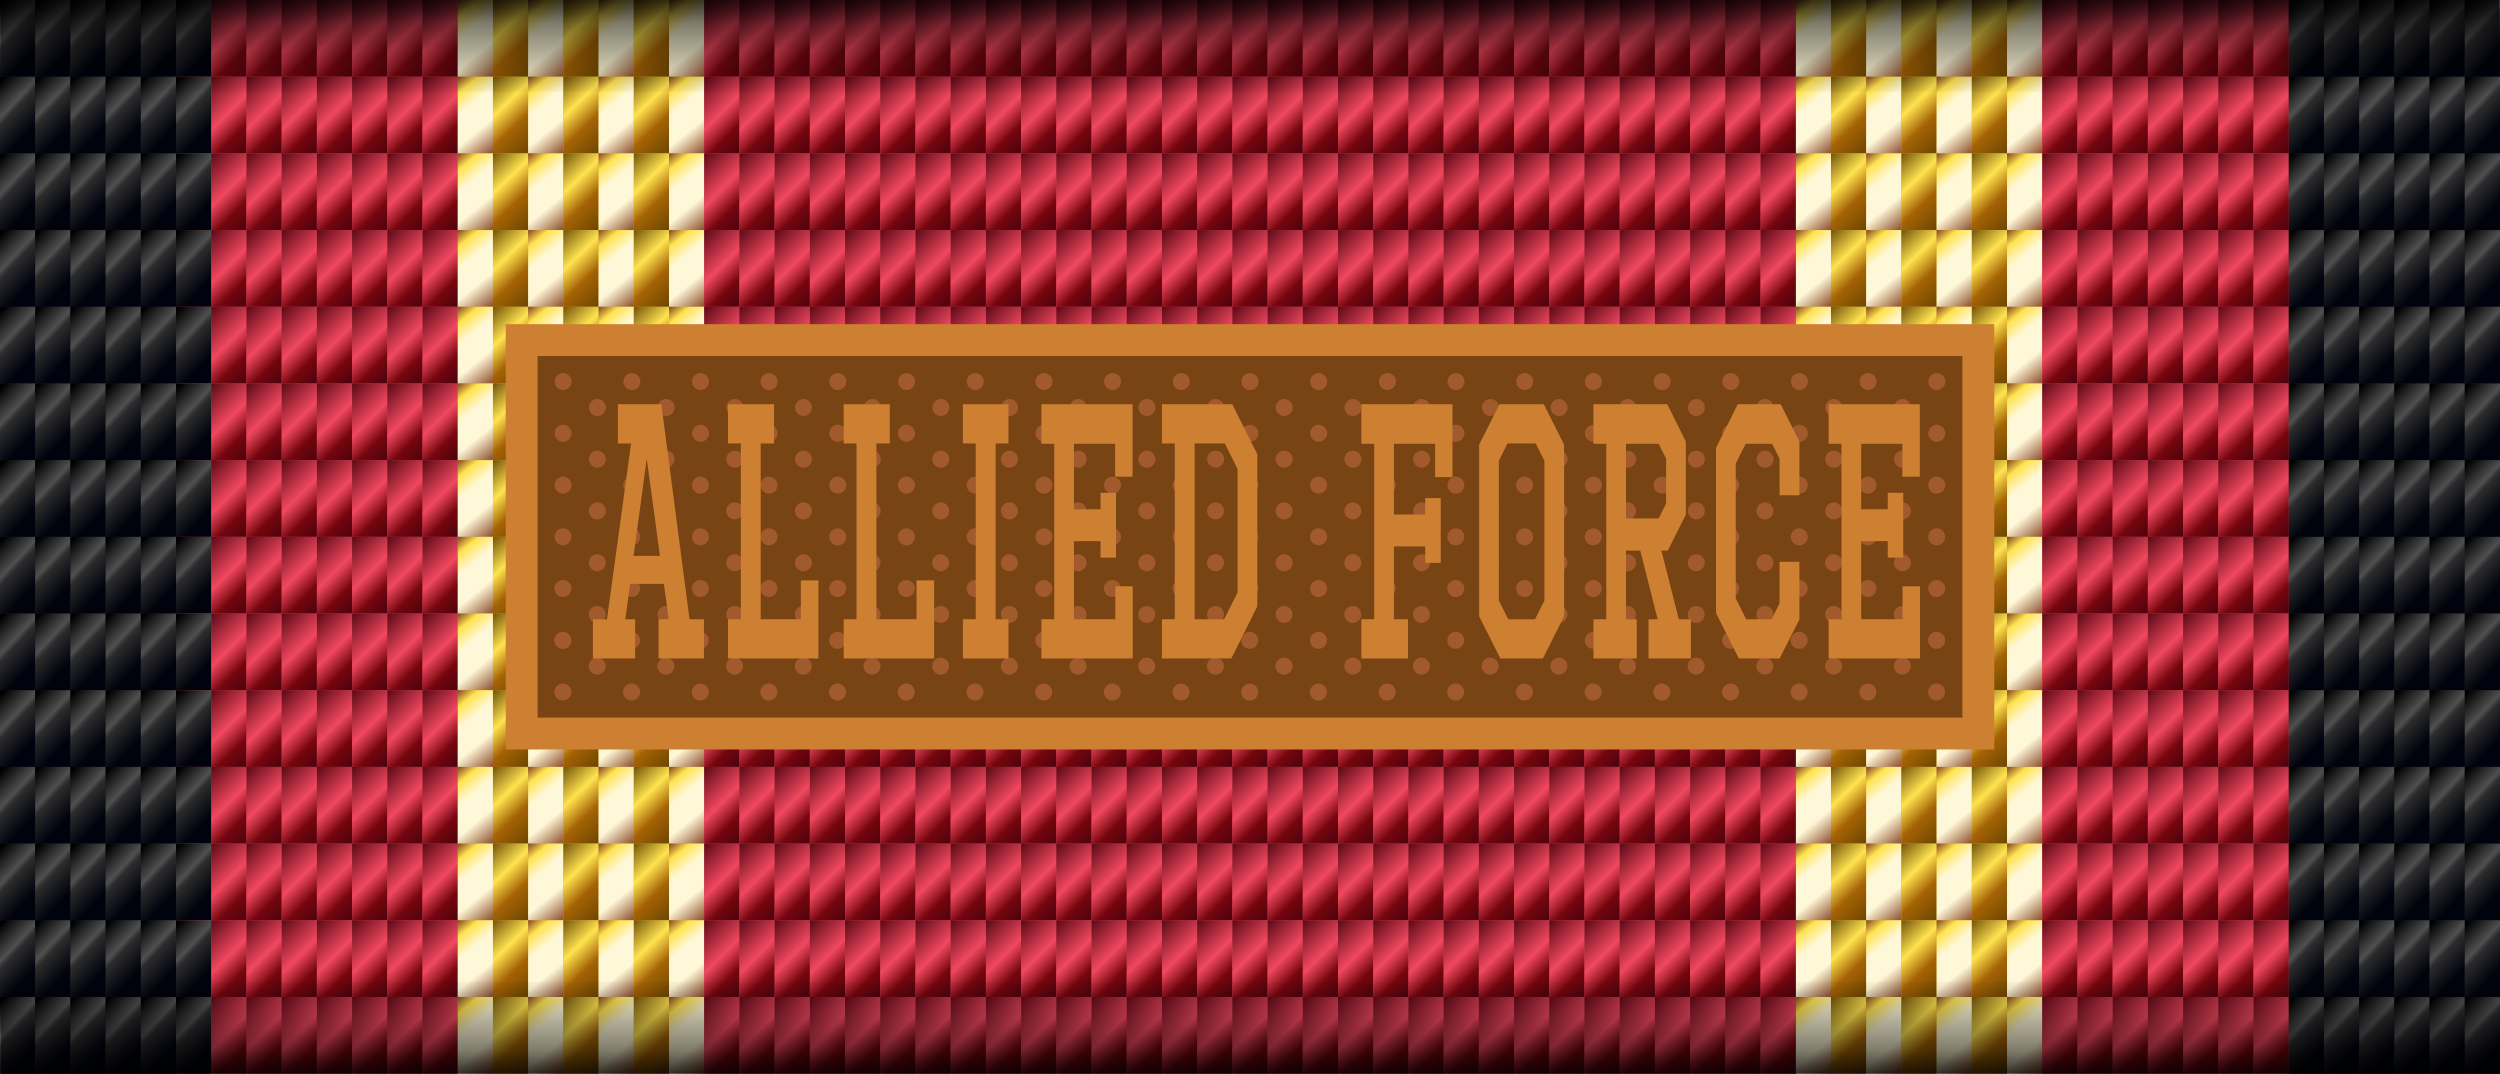
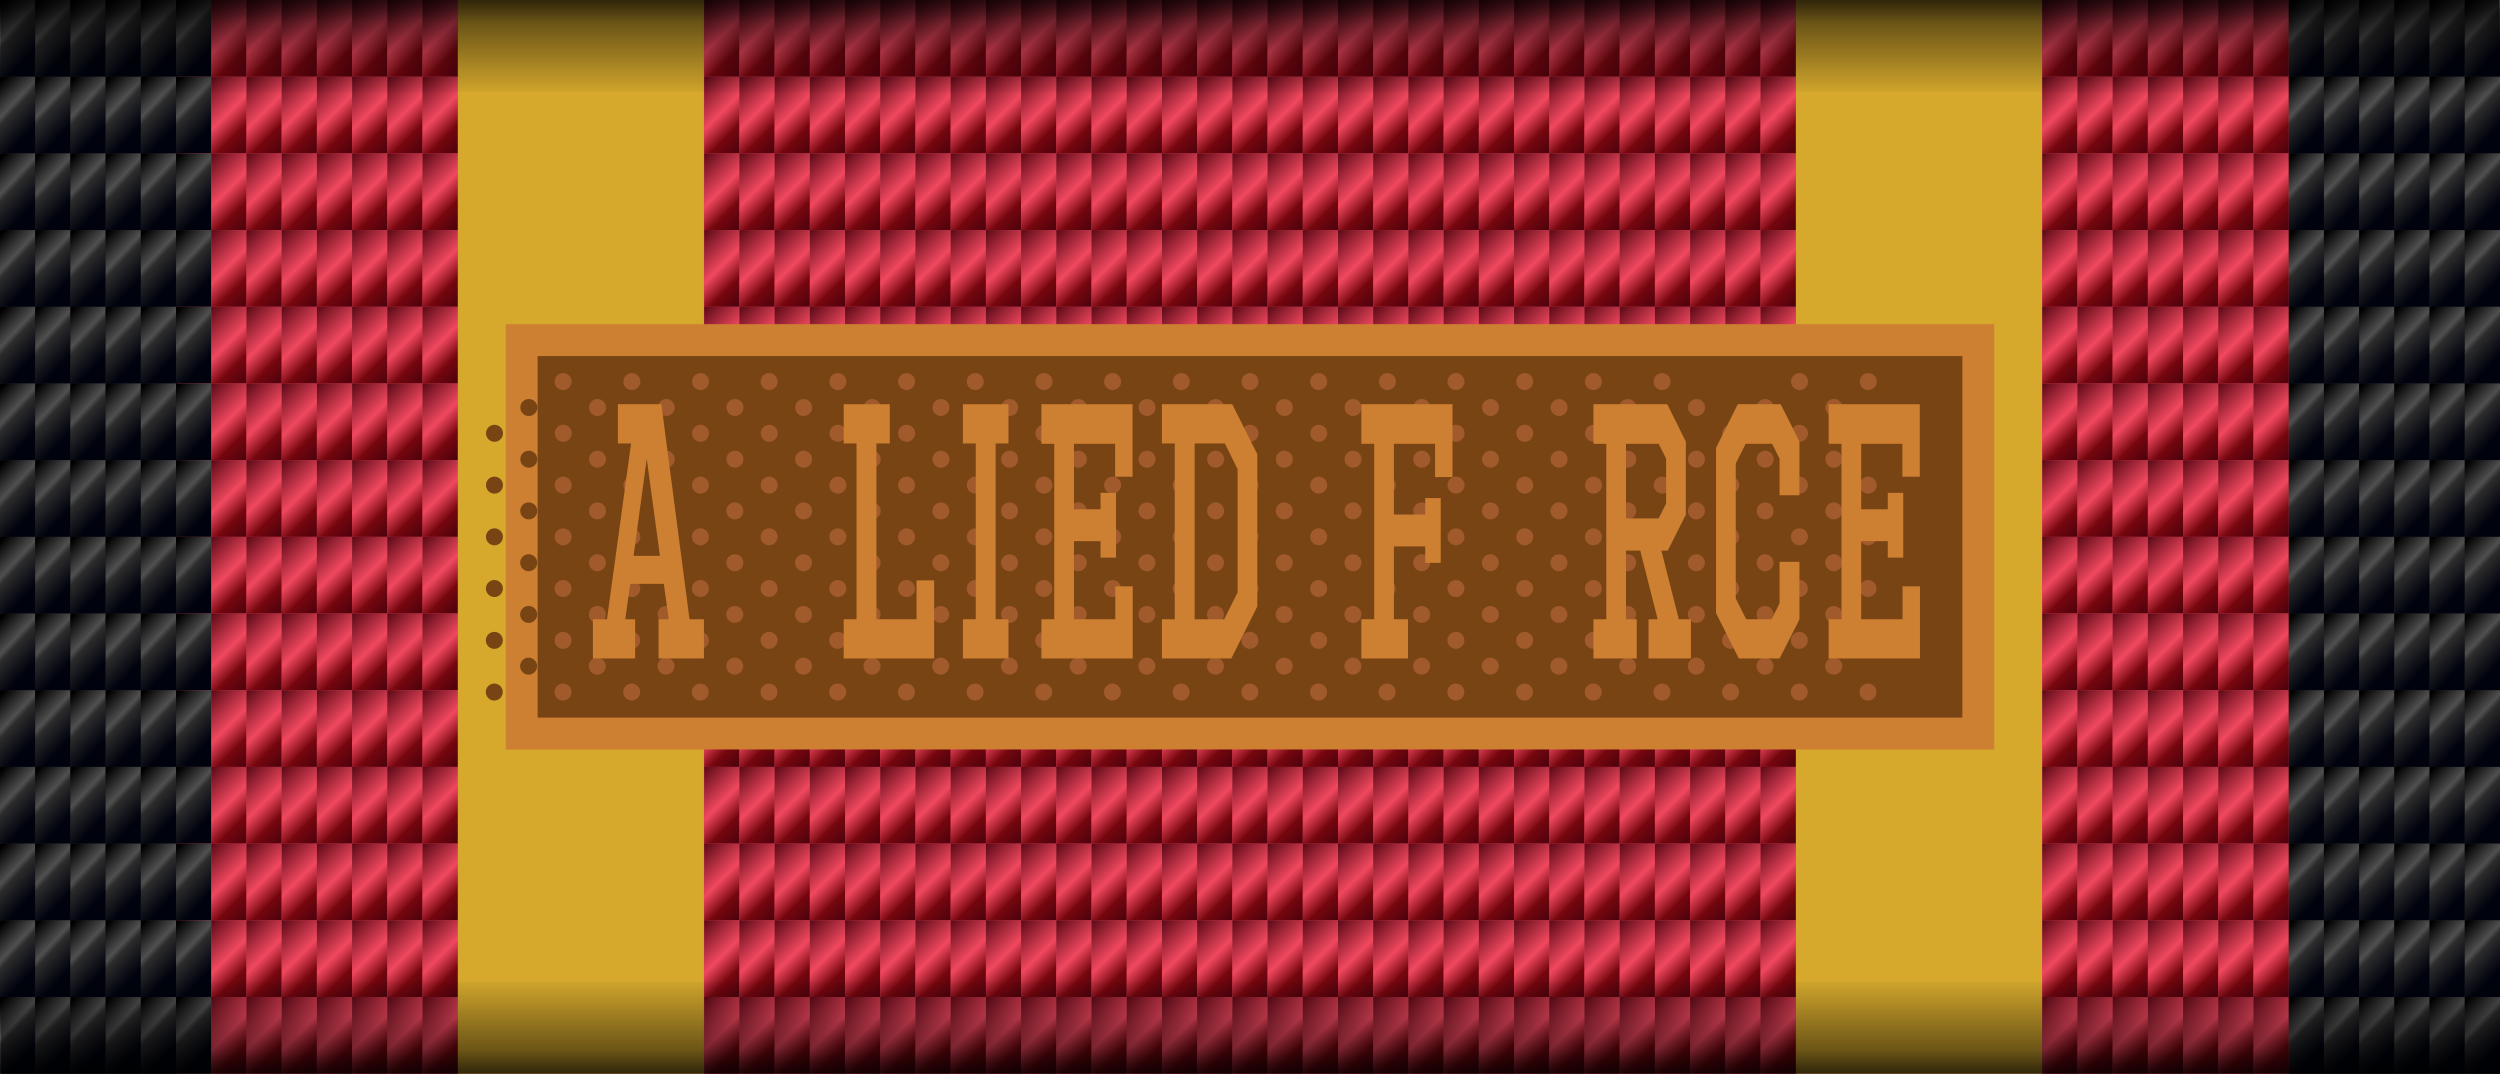
<svg xmlns="http://www.w3.org/2000/svg" xmlns:ns1="http://sodipodi.sourceforge.net/DTD/sodipodi-0.dtd" xmlns:ns2="http://www.inkscape.org/namespaces/inkscape" xmlns:xlink="http://www.w3.org/1999/xlink" id="svg3058" height="252.446" width="587.824" version="1.1" ns1:version="0.32" ns2:version="0.48.2 r9819" ns1:docname="BW_Einsatz_AFOR_Bandschnalle_bronze.svg" ns2:output_extension="org.inkscape.output.svg.inkscape">
  <rect width="100%" height="100%" fill="#808080" stroke="none" />
  <ns1:namedview ns2:window-height="746" ns2:window-width="1366" ns2:pageshadow="2" ns2:pageopacity="0.0" guidetolerance="10.0" gridtolerance="10.0" objecttolerance="10.0" borderopacity="1.0" bordercolor="#666666" pagecolor="#ffffff" id="base" showgrid="false" ns2:zoom="1.8508935" ns2:cx="391.95765" ns2:cy="110.55664" ns2:window-x="0" ns2:window-y="22" ns2:current-layer="svg3058" ns2:window-maximized="0" />
  <defs id="defs3062">
    <ns2:perspective ns1:type="inkscape:persp3d" ns2:vp_x="0 : 126.22301 : 1" ns2:vp_y="0 : 1000 : 0" ns2:vp_z="587.82422 : 126.22301 : 1" ns2:persp3d-origin="293.91211 : 84.148671 : 1" id="perspective94" />
    <linearGradient id="linearGradient4595" y2="-11.432" gradientUnits="userSpaceOnUse" x2="229.336" gradientTransform="translate(-218.002,-43.248)" y1="-25.285" x1="215.497">
      <stop id="stop3840-2" stop-color="#4a020d" offset="0" />
      <stop id="stop3880" stop-color="#f0485f" offset="0.5" />
      <stop id="stop3882" stop-color="#75060e" offset="0.75" />
      <stop id="stop3842-6" stop-color="#4a020d" offset="1" />
    </linearGradient>
    <linearGradient id="linearGradient4599" y2="-15.246" gradientUnits="userSpaceOnUse" x2="226.324" gradientTransform="translate(-218.203,-19.56)" y1="-24.081" x1="216.902">
      <stop id="stop4554" stop-color="#000000" offset="0" />
      <stop id="stop4556" stop-color="#505050" offset="0.449" />
      <stop id="stop4558" stop-color="#2c2c2c" offset="0.545" />
      <stop id="stop4560" stop-color="#00020d" offset="1" />
    </linearGradient>
    <linearGradient id="linearGradient4603" y2="-10.127" gradientUnits="userSpaceOnUse" x2="230.139" gradientTransform="translate(-102.761,-19.554)" y1="-25.285" x1="215.497">
      <stop id="stop5202" stop-color="#603f00" offset="0" />
      <stop id="stop5204" stop-color="#ffe34f" offset="0.363" />
      <stop id="stop5206" stop-color="#a56305" offset="0.61" />
      <stop id="stop5208" stop-color="#603f00" offset="1" />
    </linearGradient>
    <linearGradient id="linearGradient4607" y2="-10.93" gradientUnits="userSpaceOnUse" x2="229.637" gradientTransform="translate(-87.304,-19.353)" y1="-25.988" x1="217.404">
      <stop id="stop5550" stop-color="#864623" offset="0" />
      <stop id="stop5552" stop-color="#ffe34f" offset="0.156" />
      <stop id="stop5554" stop-color="#fff8d8" offset="0.366" />
      <stop id="stop5556" stop-color="#fff8d8" offset="0.656" />
      <stop id="stop5558" stop-color="#864623" offset="1" />
    </linearGradient>
    <linearGradient id="linearGradient45639" y2="22.989" gradientUnits="userSpaceOnUse" x2="297.29" gradientTransform="matrix(0.949,0,0,0.768,17.752,5.034)" y1="-12.15" x1="297.29">
      <stop id="stop45643" stop-color="#000000" offset="0" />
      <stop id="stop45645" stop-color="#000000" stop-opacity="0.498" offset="0.364" />
      <stop id="stop45647" stop-color="#000000" stop-opacity="0" offset="1" />
    </linearGradient>
    <ns2:perspective id="perspective2416" ns2:persp3d-origin="372.04724 : 350.78739 : 1" ns2:vp_z="744.09448 : 526.18109 : 1" ns2:vp_y="0 : 1000 : 0" ns2:vp_x="0 : 526.18109 : 1" ns1:type="inkscape:persp3d" />
    <linearGradient id="linearGradient3791">
      <stop style="stop-color:#ffed81;stop-opacity:1;" offset="0" id="stop3793" />
      <stop id="stop3797" offset="0.401" style="stop-color:#ffd119;stop-opacity:1;" />
      <stop style="stop-color:#ffed81;stop-opacity:1;" offset="0.651" id="stop3799" />
      <stop style="stop-color:#ffcd00;stop-opacity:1;" offset="1" id="stop3795" />
    </linearGradient>
  </defs>
  <rect id="use5635" style="color:#000000;enable-background:accumulate;" fill-rule="nonzero" height="252.45" width="587.82" y="0" x="0" fill="#d93e54" />
  <use id="use5675" xlink:href="#rect5615-0" transform="matrix(1,0,0,1,-314.683,-0.004)" height="252.446" width="587.824" y="0" x="0" />
  <rect id="rect5615-0" style="color:#000000;enable-background:accumulate;" fill-rule="nonzero" height="252.45" width="57.961" y="0.004" x="422.236" fill="#d6a92d" />
  <use id="use5655" xlink:href="#rect5615-3" transform="matrix(0.836,0,0,1,-449.758,0)" height="252.446" width="587.824" y="0" x="0" />
  <rect id="rect5615-3" style="color:#000000;enable-background:accumulate;" fill-rule="nonzero" height="252.45" width="49.681" y="0.004" x="538.145" fill="#1b1c20" />
  <rect id="rect3068-1" style="color:#000000;enable-background:accumulate;" fill-rule="nonzero" height="18.032" width="8.279" y="-70.243" x="0.485" fill="url(#linearGradient4595)" />
  <g id="g4486" transform="translate(3.468,-21.815)">
    <use id="use4460" xlink:href="#rect3068-1" transform="translate(26.696,21.022)" height="296" width="586" y="0" x="0" />
    <use id="use4462" xlink:href="#rect3068-1" transform="translate(34.975,21.022)" height="296" width="586" y="0" x="0" />
    <use id="use4474" xlink:href="#rect3068-1" transform="translate(43.255,21.022)" height="296" width="586" y="0" x="0" />
    <use id="use4476" xlink:href="#rect3068-1" transform="translate(51.534,21.022)" height="296" width="586" y="0" x="0" />
    <use id="use4478" xlink:href="#rect3068-1" transform="translate(59.813,21.022)" height="296" width="586" y="0" x="0" />
    <use id="use4480" xlink:href="#rect3068-1" transform="translate(68.092,21.022)" height="296" width="586" y="0" x="0" />
    <use id="use4482" xlink:href="#rect3068-1" transform="translate(76.371,21.022)" height="296" width="586" y="0" x="0" />
  </g>
  <rect id="rect4546" style="color:#000000;enable-background:accumulate;" fill-rule="nonzero" height="18.032" width="8.279" y="-46.555" x="0.284" fill="url(#linearGradient4599)" />
  <g id="g4668" transform="translate(3.468,-21.815)">
    <use id="use4562" xlink:href="#rect4546" transform="translate(25.773,21.815)" height="296" width="586" y="0" x="0" />
    <use id="use4564" xlink:href="#rect4546" transform="translate(34.052,21.815)" height="296" width="586" y="0" x="0" />
    <use id="use4566" xlink:href="#rect4546" transform="translate(42.331,21.815)" height="296" width="586" y="0" x="0" />
    <use id="use4568" xlink:href="#rect4546" transform="translate(50.611,21.815)" height="296" width="586" y="0" x="0" />
    <use id="use4570" xlink:href="#rect4546" transform="translate(58.89,21.815)" height="296" width="586" y="0" x="0" />
    <use id="use4572" xlink:href="#rect4546" transform="translate(67.169,21.815)" height="296" width="586" y="0" x="0" />
  </g>
-   <rect id="rect3068-1-8" style="color:#000000;enable-background:accumulate;" fill-rule="nonzero" height="18.032" width="8.279" y="-46.548" x="115.726" fill="url(#linearGradient4603)" />
-   <rect id="rect4650" style="color:#000000;enable-background:accumulate;" fill-rule="nonzero" height="18.032" width="8.279" y="-46.348" x="131.183" fill="url(#linearGradient4607)" />
  <use id="use4706" xlink:href="#g4486" height="296" width="586" y="0" x="0" />
  <g id="g4750" transform="translate(3.468,-21.815)">
    <use id="use4495" xlink:href="#g4486" transform="translate(101.71,21.815)" height="296" width="586" y="0" x="0" />
    <use id="use4497" xlink:href="#g4486" transform="translate(159.665,21.815)" height="296" width="586" y="0" x="0" />
    <use id="use4499" xlink:href="#g4486" transform="translate(217.619,21.815)" height="296" width="586" y="0" x="0" />
    <use id="use4501" xlink:href="#g4486" transform="translate(275.574,21.815)" height="296" width="586" y="0" x="0" />
    <use id="use4744" xlink:href="#rect3068-1" transform="translate(363.693,21.022)" height="296" width="586" y="0" x="0" />
    <use id="use4746" xlink:href="#rect3068-1" transform="translate(371.972,21.022)" height="296" width="586" y="0" x="0" />
    <use id="use4748" xlink:href="#rect3068-1" transform="translate(380.251,21.022)" height="296" width="586" y="0" x="0" />
  </g>
  <g id="g4761" transform="translate(-4.481,-334.1)">
    <use id="use4676" xlink:href="#g4668" transform="translate(-25.044,380.659)" height="296" width="586" y="0" x="0" />
    <use id="use4678" xlink:href="#g4486" transform="translate(23.507,405.141)" height="296" width="586" y="0" x="0" />
    <g id="g4694" transform="translate(-15.036,-1.499)">
      <g id="g4684" transform="translate(0,-0.98)">
        <use id="use4680" xlink:href="#rect4650" transform="translate(-4.036,382.93)" height="296" width="586" y="0" x="0" />
        <use id="use4682" xlink:href="#rect3068-1-8" transform="translate(19.7,383.131)" height="296" width="586" y="0" x="0" />
      </g>
      <use id="use4688" xlink:href="#g4684" transform="translate(16.558,0)" height="296" width="586" y="0" x="0" />
      <use id="use4690" xlink:href="#g4684" transform="translate(33.117,0)" height="296" width="586" y="0" x="0" />
      <use id="use4692" xlink:href="#rect4650" transform="translate(45.639,381.951)" height="296" width="586" y="0" x="0" />
    </g>
    <use id="use4702" xlink:href="#g4694" transform="translate(314.61,2.8525335e-8)" height="296" width="586" y="0" x="0" />
    <use id="use4704" xlink:href="#use4678" transform="translate(430.519,4.2119189e-6)" height="296" width="586" y="0" x="0" />
    <use id="use4708" xlink:href="#g4668" transform="translate(513.105,380.659)" height="296" width="586" y="0" x="0" />
    <use id="use4759" xlink:href="#g4750" transform="translate(34.237,405.141)" height="296" width="586" y="0" x="0" />
  </g>
  <use id="use4776" xlink:href="#g4761" transform="translate(3.4750368e-8,18.032)" height="296" width="586" y="0" x="0" />
  <use id="use4778" xlink:href="#g4761" transform="translate(3.4750368e-8,36.064)" height="296" width="586" y="0" x="0" />
  <use id="use4780" xlink:href="#g4761" transform="translate(3.4750368e-8,54.096)" height="296" width="586" y="0" x="0" />
  <use id="use4782" xlink:href="#g4761" transform="translate(3.4750368e-8,72.127)" height="296" width="586" y="0" x="0" />
  <use id="use4784" xlink:href="#g4761" transform="translate(3.4750368e-8,90.159)" height="296" width="586" y="0" x="0" />
  <use id="use4786" xlink:href="#g4761" transform="translate(3.4750368e-8,108.191)" height="296" width="586" y="0" x="0" />
  <use id="use4788" xlink:href="#g4761" transform="translate(3.4750368e-8,126.223)" height="296" width="586" y="0" x="0" />
  <use id="use4790" xlink:href="#g4761" transform="translate(3.4750368e-8,144.255)" height="296" width="586" y="0" x="0" />
  <use id="use4792" xlink:href="#g4761" transform="translate(3.4750368e-8,162.287)" height="296" width="586" y="0" x="0" />
  <use id="use4794" xlink:href="#g4761" transform="translate(3.4750368e-8,180.319)" height="296" width="586" y="0" x="0" />
  <use id="use4796" xlink:href="#g4761" transform="translate(3.4750368e-8,198.35)" height="296" width="586" y="0" x="0" />
  <use id="use4798" xlink:href="#g4761" transform="translate(3.4750368e-8,216.382)" height="296" width="586" y="0" x="0" />
  <use id="use4800" xlink:href="#g4761" transform="translate(3.4750368e-8,234.414)" height="296" width="586" y="0" x="0" />
  <rect id="rect4609" style="enable-background:accumulate;color:#000000;" fill-rule="nonzero" height="21.611" width="587.572" y="0.004" x="0.125" fill="url(#linearGradient45639)" />
  <use id="use43110" xlink:href="#rect4609" transform="matrix(1,0,0,-1,0.127,252.454)" height="252.45" width="587.82" y="0" x="0" />
  <rect style="fill:#cd7f32;fill-opacity:1;fill-rule:nonzero;stroke:none" id="rect2430" width="350" height="100" x="118.912" y="76.223" />
  <rect style="fill:#a05a2c;fill-opacity:1;fill-rule:nonzero;stroke:none" id="rect2654" width="333" height="83" x="127.412" y="84.723" />
-   <path ns2:connector-curvature="0" style="fill:#784414;fill-opacity:1;fill-rule:nonzero;stroke:none" d="m 126.412,83.723 0,85 335,0 0,-85 -335,0 z m 6,4 c 1.104,10e-7 2,0.896 2,2 0,1.104 -0.896,2 -2,2 -1.104,0 -2,-0.896 -2,-2 0,-1.104 0.896,-2 2,-2 z m 16.156,0 c 1.104,10e-7 2,0.896 2,2 0,1.104 -0.896,2 -2,2 -1.104,0 -2,-0.896 -2,-2 0,-1.104 0.896,-2 2,-2 z m 16.156,0 c 1.104,10e-7 2,0.896 2,2 0,1.104 -0.896,2 -2,2 -1.104,0 -2,-0.896 -2,-2 0,-1.104 0.896,-2 2,-2 z m 16.125,0 c 1.104,10e-7 2,0.896 2,2 0,1.104 -0.896,2 -2,2 -1.104,0 -2,-0.896 -2,-2 0,-1.104 0.896,-2 2,-2 z m 16.156,0 c 1.104,10e-7 2,0.896 2,2 0,1.104 -0.896,2 -2,2 -1.104,0 -2,-0.896 -2,-2 0,-1.104 0.896,-2 2,-2 z m 16.156,0 c 1.104,10e-7 2,0.896 2,2 0,1.104 -0.896,2 -2,2 -1.104,0 -2,-0.896 -2,-2 0,-1.104 0.896,-2 2,-2 z m 16.156,0 c 1.104,10e-7 2,0.896 2,2 0,1.104 -0.896,2 -2,2 -1.104,0 -2,-0.896 -2,-2 0,-1.104 0.896,-2 2,-2 z m 16.156,0 c 1.104,10e-7 2,0.896 2,2 0,1.104 -0.896,2 -2,2 -1.104,0 -2,-0.896 -2,-2 0,-1.104 0.896,-2 2,-2 z m 16.125,0 c 1.104,10e-7 2,0.896 2,2 1e-5,1.104 -0.896,2 -2,2 -1.104,0 -2,-0.896 -2,-2 1e-5,-1.104 0.896,-2 2,-2 z m 16.156,0 c 1.104,10e-7 2,0.896 2,2 0,1.104 -0.896,2 -2,2 -1.104,0 -2,-0.896 -2,-2 0,-1.104 0.896,-2 2,-2 z m 16.156,0 c 1.104,10e-7 2,0.896 2,2 0,1.104 -0.896,2 -2,2 -1.104,0 -2,-0.896 -2,-2 0,-1.104 0.896,-2 2,-2 z m 16.156,0 c 1.104,10e-7 2,0.896 2,2 0,1.104 -0.896,2 -2,2 -1.104,0 -2,-0.896 -2,-2 0,-1.104 0.896,-2 2,-2 z m 16.156,0 c 1.104,10e-7 2,0.896 2,2 0,1.104 -0.896,2 -2,2 -1.104,0 -2,-0.896 -2,-2 0,-1.104 0.896,-2 2,-2 z m 16.125,0 c 1.104,10e-7 2,0.896 2,2 1e-5,1.104 -0.896,2 -2,2 -1.104,0 -2,-0.896 -2,-2 1e-5,-1.104 0.896,-2 2,-2 z m 16.156,0 c 1.104,10e-7 2,0.896 2,2 0,1.104 -0.896,2 -2,2 -1.104,0 -2,-0.896 -2,-2 0,-1.104 0.896,-2 2,-2 z m 16.156,0 c 1.104,10e-7 2,0.896 2,2 1e-5,1.104 -0.896,2 -2,2 -1.104,0 -2,-0.896 -2,-2 1e-5,-1.104 0.896,-2 2,-2 z m 16.156,0 c 1.104,10e-7 2,0.896 2,2 0,1.104 -0.896,2 -2,2 -1.104,0 -2,-0.896 -2,-2 0,-1.104 0.896,-2 2,-2 z m 16.156,0 c 1.104,10e-7 2,0.896 2,2 1e-5,1.104 -0.896,2 -2,2 -1.104,0 -2,-0.896 -2,-2 -2e-5,-1.104 0.896,-2 2,-2 z m 16.125,0 c 1.104,10e-7 2,0.896 2,2 -10e-6,1.104 -0.896,2 -2,2 -1.104,0 -2,-0.896 -2,-2 -10e-6,-1.104 0.896,-2 2,-2 z m 16.156,0 c 1.104,10e-7 2,0.896 2,2 0,1.104 -0.896,2 -2,2 -1.104,0 -2,-0.896 -2,-2 0,-1.104 0.896,-2 2,-2 z m 16.156,0 c 1.104,10e-7 2,0.896 2,2 1e-5,1.104 -0.896,2 -2,2 -1.104,0 -2,-0.896 -2,-2 1e-5,-1.104 0.896,-2 2,-2 z m -314.938,6.094 c 1.104,-10e-7 2,0.896 2,2 0,1.104 -0.896,2 -2,2 -1.104,0 -2,-0.896 -2,-2 0,-1.104 0.896,-2 2,-2 z m 16.156,0 c 1.104,-10e-7 2,0.896 2,2 0,1.104 -0.896,2 -2,2 -1.104,0 -2,-0.896 -2,-2 0,-1.104 0.896,-2 2,-2 z m 16.156,0 c 1.104,-10e-7 2,0.896 2,2 0,1.104 -0.896,2 -2,2 -1.104,0 -2,-0.896 -2,-2 0,-1.104 0.896,-2 2,-2 z m 16.156,0 c 1.104,-10e-7 2,0.896 2,2 0,1.104 -0.896,2 -2,2 -1.104,0 -2,-0.896 -2,-2 0,-1.104 0.896,-2 2,-2 z m 16.156,0 c 1.104,-10e-7 2,0.896 2,2 0,1.104 -0.896,2 -2,2 -1.104,0 -2,-0.896 -2,-2 0,-1.104 0.896,-2 2,-2 z m 16.125,0 c 1.104,-10e-7 2,0.896 2,2 0,1.104 -0.896,2 -2,2 -1.104,0 -2,-0.896 -2,-2 0,-1.104 0.896,-2 2,-2 z m 16.156,0 c 1.104,-10e-7 2,0.896 2,2 0,1.104 -0.896,2 -2,2 -1.104,0 -2,-0.896 -2,-2 0,-1.104 0.896,-2 2,-2 z m 16.156,0 c 1.104,-10e-7 2,0.896 2,2 0,1.104 -0.896,2 -2,2 -1.104,0 -2,-0.896 -2,-2 0,-1.104 0.896,-2 2,-2 z m 16.156,0 c 1.104,-10e-7 2,0.896 2,2 -10e-6,1.104 -0.896,2 -2,2 -1.104,0 -2,-0.896 -2,-2 -10e-6,-1.104 0.896,-2 2,-2 z m 16.156,0 c 1.104,-10e-7 2,0.896 2,2 0,1.104 -0.896,2 -2,2 -1.104,0 -2,-0.896 -2,-2 0,-1.104 0.896,-2 2,-2 z m 16.125,0 c 1.104,-10e-7 2,0.896 2,2 1e-5,1.104 -0.896,2 -2,2 -1.104,0 -2,-0.896 -2,-2 1e-5,-1.104 0.896,-2 2,-2 z m 16.156,0 c 1.104,-10e-7 2,0.896 2,2 0,1.104 -0.896,2 -2,2 -1.104,0 -2,-0.896 -2,-2 0,-1.104 0.896,-2 2,-2 z m 16.156,0 c 1.104,-10e-7 2,0.896 2,2 0,1.104 -0.896,2 -2,2 -1.104,0 -2,-0.896 -2,-2 0,-1.104 0.896,-2 2,-2 z m 16.156,0 c 1.104,-10e-7 2,0.896 2,2 -10e-6,1.104 -0.896,2 -2,2 -1.104,0 -2,-0.896 -2,-2 -10e-6,-1.104 0.896,-2 2,-2 z m 16.156,0 c 1.104,-10e-7 2,0.896 2,2 0,1.104 -0.896,2 -2,2 -1.104,0 -2,-0.896 -2,-2 1e-5,-1.104 0.896,-2 2,-2 z m 16.125,0 c 1.104,-10e-7 2,0.896 2,2 0,1.104 -0.896,2 -2,2 -1.104,0 -2,-0.896 -2,-2 0,-1.104 0.896,-2 2,-2 z m 16.156,0 c 1.104,-10e-7 2,0.896 2,2 -10e-6,1.104 -0.896,2 -2,2 -1.104,0 -2,-0.896 -2,-2 -10e-6,-1.104 0.896,-2 2,-2 z m 16.156,0 c 1.104,-10e-7 2,0.896 2,2 0,1.104 -0.896,2 -2,2 -1.104,0 -2,-0.896 -2,-2 0,-1.104 0.896,-2 2,-2 z m 16.156,0 c 1.104,-10e-7 2,0.896 2,2 1e-5,1.104 -0.896,2 -2,2 -1.104,0 -2,-0.896 -2,-2 1e-5,-1.104 0.896,-2 2,-2 z m 16.156,0 c 1.104,-10e-7 2,0.896 2,2 1e-5,1.104 -0.896,2 -2,2 -1.104,0 -2,-0.896 -2,-2 -2e-5,-1.104 0.896,-2 2,-2 z m -314.938,6.062 c 1.104,-10e-7 2,0.896 2,2 0,1.104 -0.896,2 -2,2 -1.104,0 -2,-0.896 -2,-2 0,-1.104 0.896,-2 2,-2 z m 16.156,0 c 1.104,-10e-7 2,0.896 2,2 0,1.104 -0.896,2 -2,2 -1.104,0 -2,-0.896 -2,-2 0,-1.104 0.896,-2 2,-2 z m 16.156,0 c 1.104,-10e-7 2,0.896 2,2 0,1.104 -0.896,2 -2,2 -1.104,0 -2,-0.896 -2,-2 0,-1.104 0.896,-2 2,-2 z m 16.125,0 c 1.104,-10e-7 2,0.896 2,2 0,1.104 -0.896,2 -2,2 -1.104,0 -2,-0.896 -2,-2 0,-1.104 0.896,-2 2,-2 z m 16.156,0 c 1.104,-10e-7 2,0.896 2,2 0,1.104 -0.896,2 -2,2 -1.104,0 -2,-0.896 -2,-2 0,-1.104 0.896,-2 2,-2 z m 16.156,0 c 1.104,-10e-7 2,0.896 2,2 0,1.104 -0.896,2 -2,2 -1.104,0 -2,-0.896 -2,-2 0,-1.104 0.896,-2 2,-2 z m 16.156,0 c 1.104,-10e-7 2,0.896 2,2 0,1.104 -0.896,2 -2,2 -1.104,0 -2,-0.896 -2,-2 0,-1.104 0.896,-2 2,-2 z m 16.156,0 c 1.104,-10e-7 2,0.896 2,2 0,1.104 -0.896,2 -2,2 -1.104,0 -2,-0.896 -2,-2 0,-1.104 0.896,-2 2,-2 z m 16.125,0 c 1.104,-10e-7 2,0.896 2,2 1e-5,1.104 -0.896,2 -2,2 -1.104,0 -2,-0.896 -2,-2 1e-5,-1.104 0.896,-2 2,-2 z m 16.156,0 c 1.104,-10e-7 2,0.896 2,2 0,1.104 -0.896,2 -2,2 -1.104,0 -2,-0.896 -2,-2 0,-1.104 0.896,-2 2,-2 z m 16.156,0 c 1.104,-10e-7 2,0.896 2,2 0,1.104 -0.896,2 -2,2 -1.104,0 -2,-0.896 -2,-2 0,-1.104 0.896,-2 2,-2 z m 16.156,0 c 1.104,-10e-7 2,0.896 2,2 0,1.104 -0.896,2 -2,2 -1.104,0 -2,-0.896 -2,-2 0,-1.104 0.896,-2 2,-2 z m 16.156,0 c 1.104,-10e-7 2,0.896 2,2 0,1.104 -0.896,2 -2,2 -1.104,0 -2,-0.896 -2,-2 0,-1.104 0.896,-2 2,-2 z m 16.125,0 c 1.104,-10e-7 2,0.896 2,2 1e-5,1.104 -0.896,2 -2,2 -1.104,0 -2,-0.896 -2,-2 1e-5,-1.104 0.896,-2 2,-2 z m 16.156,0 c 1.104,-10e-7 2,0.896 2,2 0,1.104 -0.896,2 -2,2 -1.104,0 -2,-0.896 -2,-2 0,-1.104 0.896,-2 2,-2 z m 16.156,0 c 1.104,-10e-7 2,0.896 2,2 1e-5,1.104 -0.896,2 -2,2 -1.104,0 -2,-0.896 -2,-2 1e-5,-1.104 0.896,-2 2,-2 z m 16.156,0 c 1.104,-10e-7 2,0.896 2,2 0,1.104 -0.896,2 -2,2 -1.104,0 -2,-0.896 -2,-2 0,-1.104 0.896,-2 2,-2 z m 16.156,0 c 1.104,-10e-7 2,0.896 2,2 1e-5,1.104 -0.896,2 -2,2 -1.104,0 -2,-0.896 -2,-2 -2e-5,-1.104 0.896,-2 2,-2 z m 16.125,0 c 1.104,-10e-7 2,0.896 2,2 -10e-6,1.104 -0.896,2 -2,2 -1.104,0 -2,-0.896 -2,-2 -10e-6,-1.104 0.896,-2 2,-2 z m 16.156,0 c 1.104,-10e-7 2,0.896 2,2 0,1.104 -0.896,2 -2,2 -1.104,0 -2,-0.896 -2,-2 0,-1.104 0.896,-2 2,-2 z m 16.156,0 c 1.104,-10e-7 2,0.896 2,2 1e-5,1.104 -0.896,2 -2,2 -1.104,0 -2,-0.896 -2,-2 1e-5,-1.104 0.896,-2 2,-2 z m -314.938,6.094 c 1.104,0 2,0.896 2,2 0,1.104 -0.896,2 -2,2 -1.104,0 -2,-0.896 -2,-2 0,-1.104 0.896,-2 2,-2 z m 16.156,0 c 1.104,0 2,0.896 2,2 0,1.104 -0.896,2 -2,2 -1.104,0 -2,-0.896 -2,-2 0,-1.104 0.896,-2 2,-2 z m 16.156,0 c 1.104,0 2,0.896 2,2 0,1.104 -0.896,2 -2,2 -1.104,0 -2,-0.896 -2,-2 0,-1.104 0.896,-2 2,-2 z m 16.156,0 c 1.104,0 2,0.896 2,2 0,1.104 -0.896,2 -2,2 -1.104,0 -2,-0.896 -2,-2 0,-1.104 0.896,-2 2,-2 z m 16.156,0 c 1.104,0 2,0.896 2,2 0,1.104 -0.896,2 -2,2 -1.104,0 -2,-0.896 -2,-2 0,-1.104 0.896,-2 2,-2 z m 16.125,0 c 1.104,0 2,0.896 2,2 0,1.104 -0.896,2 -2,2 -1.104,0 -2,-0.896 -2,-2 0,-1.104 0.896,-2 2,-2 z m 16.156,0 c 1.104,0 2,0.896 2,2 0,1.104 -0.896,2 -2,2 -1.104,0 -2,-0.896 -2,-2 0,-1.104 0.896,-2 2,-2 z m 16.156,0 c 1.104,0 2,0.896 2,2 0,1.104 -0.896,2 -2,2 -1.104,0 -2,-0.896 -2,-2 0,-1.104 0.896,-2 2,-2 z m 16.156,0 c 1.104,0 2,0.896 2,2 -10e-6,1.104 -0.896,2 -2,2 -1.104,0 -2,-0.896 -2,-2 -10e-6,-1.104 0.896,-2 2,-2 z m 16.156,0 c 1.104,0 2,0.896 2,2 0,1.104 -0.896,2 -2,2 -1.104,0 -2,-0.896 -2,-2 0,-1.104 0.896,-2 2,-2 z m 16.125,0 c 1.104,0 2,0.896 2,2 1e-5,1.104 -0.896,2 -2,2 -1.104,0 -2,-0.896 -2,-2 1e-5,-1.104 0.896,-2 2,-2 z m 16.156,0 c 1.104,0 2,0.896 2,2 0,1.104 -0.896,2 -2,2 -1.104,0 -2,-0.896 -2,-2 0,-1.104 0.896,-2 2,-2 z m 16.156,0 c 1.104,0 2,0.896 2,2 0,1.104 -0.896,2 -2,2 -1.104,0 -2,-0.896 -2,-2 0,-1.104 0.896,-2 2,-2 z m 16.156,0 c 1.104,0 2,0.896 2,2 -10e-6,1.104 -0.896,2 -2,2 -1.104,0 -2,-0.896 -2,-2 -10e-6,-1.104 0.896,-2 2,-2 z m 16.156,0 c 1.104,0 2,0.896 2,2 0,1.104 -0.896,2 -2,2 -1.104,0 -2,-0.896 -2,-2 1e-5,-1.104 0.896,-2 2,-2 z m 16.125,0 c 1.104,0 2,0.896 2,2 0,1.104 -0.896,2 -2,2 -1.104,0 -2,-0.896 -2,-2 0,-1.104 0.896,-2 2,-2 z m 16.156,0 c 1.104,0 2,0.896 2,2 -10e-6,1.104 -0.896,2 -2,2 -1.104,0 -2,-0.896 -2,-2 -10e-6,-1.104 0.896,-2 2,-2 z m 16.156,0 c 1.104,0 2,0.896 2,2 0,1.104 -0.896,2 -2,2 -1.104,0 -2,-0.896 -2,-2 0,-1.104 0.896,-2 2,-2 z m 16.156,0 c 1.104,0 2,0.896 2,2 1e-5,1.104 -0.896,2 -2,2 -1.104,0 -2,-0.896 -2,-2 1e-5,-1.104 0.896,-2 2,-2 z m 16.156,0 c 1.104,0 2,0.896 2,2 1e-5,1.104 -0.896,2 -2,2 -1.104,0 -2,-0.896 -2,-2 -2e-5,-1.104 0.896,-2 2,-2 z m -314.938,6.094 c 1.104,0 2,0.896 2,2 0,1.104 -0.896,2 -2,2 -1.104,0 -2,-0.896 -2,-2 0,-1.104 0.896,-2 2,-2 z m 16.156,0 c 1.104,0 2,0.896 2,2 0,1.104 -0.896,2 -2,2 -1.104,0 -2,-0.896 -2,-2 0,-1.104 0.896,-2 2,-2 z m 16.156,0 c 1.104,0 2,0.896 2,2 0,1.104 -0.896,2 -2,2 -1.104,0 -2,-0.896 -2,-2 0,-1.104 0.896,-2 2,-2 z m 16.125,0 c 1.104,0 2,0.896 2,2 0,1.104 -0.896,2 -2,2 -1.104,0 -2,-0.896 -2,-2 0,-1.104 0.896,-2 2,-2 z m 16.156,0 c 1.104,0 2,0.896 2,2 0,1.104 -0.896,2 -2,2 -1.104,0 -2,-0.896 -2,-2 0,-1.104 0.896,-2 2,-2 z m 16.156,0 c 1.104,0 2,0.896 2,2 0,1.104 -0.896,2 -2,2 -1.104,0 -2,-0.896 -2,-2 0,-1.104 0.896,-2 2,-2 z m 16.156,0 c 1.104,0 2,0.896 2,2 0,1.104 -0.896,2 -2,2 -1.104,0 -2,-0.896 -2,-2 0,-1.104 0.896,-2 2,-2 z m 16.156,0 c 1.104,0 2,0.896 2,2 0,1.104 -0.896,2 -2,2 -1.104,0 -2,-0.896 -2,-2 0,-1.104 0.896,-2 2,-2 z m 16.125,0 c 1.104,0 2,0.896 2,2 1e-5,1.104 -0.896,2 -2,2 -1.104,0 -2,-0.896 -2,-2 1e-5,-1.104 0.896,-2 2,-2 z m 16.156,0 c 1.104,0 2,0.896 2,2 0,1.104 -0.896,2 -2,2 -1.104,0 -2,-0.896 -2,-2 0,-1.104 0.896,-2 2,-2 z m 16.156,0 c 1.104,0 2,0.896 2,2 0,1.104 -0.896,2 -2,2 -1.104,0 -2,-0.896 -2,-2 0,-1.104 0.896,-2 2,-2 z m 16.156,0 c 1.104,0 2,0.896 2,2 0,1.104 -0.896,2 -2,2 -1.104,0 -2,-0.896 -2,-2 0,-1.104 0.896,-2 2,-2 z m 16.156,0 c 1.104,0 2,0.896 2,2 0,1.104 -0.896,2 -2,2 -1.104,0 -2,-0.896 -2,-2 0,-1.104 0.896,-2 2,-2 z m 16.125,0 c 1.104,0 2,0.896 2,2 1e-5,1.104 -0.896,2 -2,2 -1.104,0 -2,-0.896 -2,-2 1e-5,-1.104 0.896,-2 2,-2 z m 16.156,0 c 1.104,0 2,0.896 2,2 0,1.104 -0.896,2 -2,2 -1.104,0 -2,-0.896 -2,-2 0,-1.104 0.896,-2 2,-2 z m 16.156,0 c 1.104,0 2,0.896 2,2 1e-5,1.104 -0.896,2 -2,2 -1.104,0 -2,-0.896 -2,-2 1e-5,-1.104 0.896,-2 2,-2 z m 16.156,0 c 1.104,0 2,0.896 2,2 0,1.104 -0.896,2 -2,2 -1.104,0 -2,-0.896 -2,-2 0,-1.104 0.896,-2 2,-2 z m 16.156,0 c 1.104,0 2,0.896 2,2 1e-5,1.104 -0.896,2 -2,2 -1.104,0 -2,-0.896 -2,-2 -2e-5,-1.104 0.896,-2 2,-2 z m 16.125,0 c 1.104,0 2,0.896 2,2 -10e-6,1.104 -0.896,2 -2,2 -1.104,0 -2,-0.896 -2,-2 -10e-6,-1.104 0.896,-2 2,-2 z m 16.156,0 c 1.104,0 2,0.896 2,2 0,1.104 -0.896,2 -2,2 -1.104,0 -2,-0.896 -2,-2 0,-1.104 0.896,-2 2,-2 z m 16.156,0 c 1.104,0 2,0.896 2,2 1e-5,1.104 -0.896,2 -2,2 -1.104,0 -2,-0.896 -2,-2 1e-5,-1.104 0.896,-2 2,-2 z m -314.938,6.062 c 1.104,0 2,0.896 2,2 0,1.104 -0.896,2 -2,2 -1.104,0 -2,-0.896 -2,-2 0,-1.104 0.896,-2 2,-2 z m 16.156,0 c 1.104,0 2,0.896 2,2 0,1.104 -0.896,2 -2,2 -1.104,0 -2,-0.896 -2,-2 0,-1.104 0.896,-2 2,-2 z m 16.156,0 c 1.104,0 2,0.896 2,2 0,1.104 -0.896,2 -2,2 -1.104,0 -2,-0.896 -2,-2 0,-1.104 0.896,-2 2,-2 z m 16.156,0 c 1.104,0 2,0.896 2,2 0,1.104 -0.896,2 -2,2 -1.104,0 -2,-0.896 -2,-2 0,-1.104 0.896,-2 2,-2 z m 16.156,0 c 1.104,0 2,0.896 2,2 0,1.104 -0.896,2 -2,2 -1.104,0 -2,-0.896 -2,-2 0,-1.104 0.896,-2 2,-2 z m 16.125,0 c 1.104,0 2,0.896 2,2 0,1.104 -0.896,2 -2,2 -1.104,0 -2,-0.896 -2,-2 0,-1.104 0.896,-2 2,-2 z m 16.156,0 c 1.104,0 2,0.896 2,2 0,1.104 -0.896,2 -2,2 -1.104,0 -2,-0.896 -2,-2 0,-1.104 0.896,-2 2,-2 z m 16.156,0 c 1.104,0 2,0.896 2,2 0,1.104 -0.896,2 -2,2 -1.104,0 -2,-0.896 -2,-2 0,-1.104 0.896,-2 2,-2 z m 16.156,0 c 1.104,0 2,0.896 2,2 -10e-6,1.104 -0.896,2 -2,2 -1.104,0 -2,-0.896 -2,-2 -10e-6,-1.104 0.896,-2 2,-2 z m 16.156,0 c 1.104,0 2,0.896 2,2 0,1.104 -0.896,2 -2,2 -1.104,0 -2,-0.896 -2,-2 0,-1.104 0.896,-2 2,-2 z m 16.125,0 c 1.104,0 2,0.896 2,2 1e-5,1.104 -0.896,2 -2,2 -1.104,0 -2,-0.896 -2,-2 1e-5,-1.104 0.896,-2 2,-2 z m 16.156,0 c 1.104,0 2,0.896 2,2 0,1.104 -0.896,2 -2,2 -1.104,0 -2,-0.896 -2,-2 0,-1.104 0.896,-2 2,-2 z m 16.156,0 c 1.104,0 2,0.896 2,2 0,1.104 -0.896,2 -2,2 -1.104,0 -2,-0.896 -2,-2 0,-1.104 0.896,-2 2,-2 z m 16.156,0 c 1.104,0 2,0.896 2,2 -10e-6,1.104 -0.896,2 -2,2 -1.104,0 -2,-0.896 -2,-2 -10e-6,-1.104 0.896,-2 2,-2 z m 16.156,0 c 1.104,0 2,0.896 2,2 0,1.104 -0.896,2 -2,2 -1.104,0 -2,-0.896 -2,-2 1e-5,-1.104 0.896,-2 2,-2 z m 16.125,0 c 1.104,0 2,0.896 2,2 0,1.104 -0.896,2 -2,2 -1.104,0 -2,-0.896 -2,-2 0,-1.104 0.896,-2 2,-2 z m 16.156,0 c 1.104,0 2,0.896 2,2 -10e-6,1.104 -0.896,2 -2,2 -1.104,0 -2,-0.896 -2,-2 -10e-6,-1.104 0.896,-2 2,-2 z m 16.156,0 c 1.104,0 2,0.896 2,2 0,1.104 -0.896,2 -2,2 -1.104,0 -2,-0.896 -2,-2 0,-1.104 0.896,-2 2,-2 z m 16.156,0 c 1.104,0 2,0.896 2,2 1e-5,1.104 -0.896,2 -2,2 -1.104,0 -2,-0.896 -2,-2 1e-5,-1.104 0.896,-2 2,-2 z m 16.156,0 c 1.104,0 2,0.896 2,2 1e-5,1.104 -0.896,2 -2,2 -1.104,0 -2,-0.896 -2,-2 -2e-5,-1.104 0.896,-2 2,-2 z m -314.938,6.094 c 1.104,0 2,0.896 2,2 0,1.104 -0.896,2 -2,2 -1.104,0 -2,-0.896 -2,-2 0,-1.104 0.896,-2 2,-2 z m 16.156,0 c 1.104,0 2,0.896 2,2 0,1.104 -0.896,2 -2,2 -1.104,0 -2,-0.896 -2,-2 0,-1.104 0.896,-2 2,-2 z m 16.156,0 c 1.104,0 2,0.896 2,2 0,1.104 -0.896,2 -2,2 -1.104,0 -2,-0.896 -2,-2 0,-1.104 0.896,-2 2,-2 z m 16.125,0 c 1.104,0 2,0.896 2,2 0,1.104 -0.896,2 -2,2 -1.104,0 -2,-0.896 -2,-2 0,-1.104 0.896,-2 2,-2 z m 16.156,0 c 1.104,0 2,0.896 2,2 0,1.104 -0.896,2 -2,2 -1.104,0 -2,-0.896 -2,-2 0,-1.104 0.896,-2 2,-2 z m 16.156,0 c 1.104,0 2,0.896 2,2 0,1.104 -0.896,2 -2,2 -1.104,0 -2,-0.896 -2,-2 0,-1.104 0.896,-2 2,-2 z m 16.156,0 c 1.104,0 2,0.896 2,2 0,1.104 -0.896,2 -2,2 -1.104,0 -2,-0.896 -2,-2 0,-1.104 0.896,-2 2,-2 z m 16.156,0 c 1.104,0 2,0.896 2,2 0,1.104 -0.896,2 -2,2 -1.104,0 -2,-0.896 -2,-2 0,-1.104 0.896,-2 2,-2 z m 16.125,0 c 1.104,0 2,0.896 2,2 1e-5,1.104 -0.896,2 -2,2 -1.104,0 -2,-0.896 -2,-2 1e-5,-1.104 0.896,-2 2,-2 z m 16.156,0 c 1.104,0 2,0.896 2,2 0,1.104 -0.896,2 -2,2 -1.104,0 -2,-0.896 -2,-2 0,-1.104 0.896,-2 2,-2 z m 16.156,0 c 1.104,0 2,0.896 2,2 0,1.104 -0.896,2 -2,2 -1.104,0 -2,-0.896 -2,-2 0,-1.104 0.896,-2 2,-2 z m 16.156,0 c 1.104,0 2,0.896 2,2 0,1.104 -0.896,2 -2,2 -1.104,0 -2,-0.896 -2,-2 0,-1.104 0.896,-2 2,-2 z m 16.156,0 c 1.104,0 2,0.896 2,2 0,1.104 -0.896,2 -2,2 -1.104,0 -2,-0.896 -2,-2 0,-1.104 0.896,-2 2,-2 z m 16.125,0 c 1.104,0 2,0.896 2,2 1e-5,1.104 -0.896,2 -2,2 -1.104,0 -2,-0.896 -2,-2 1e-5,-1.104 0.896,-2 2,-2 z m 16.156,0 c 1.104,0 2,0.896 2,2 0,1.104 -0.896,2 -2,2 -1.104,0 -2,-0.896 -2,-2 0,-1.104 0.896,-2 2,-2 z m 16.156,0 c 1.104,0 2,0.896 2,2 1e-5,1.104 -0.896,2 -2,2 -1.104,0 -2,-0.896 -2,-2 1e-5,-1.104 0.896,-2 2,-2 z m 16.156,0 c 1.104,0 2,0.896 2,2 0,1.104 -0.896,2 -2,2 -1.104,0 -2,-0.896 -2,-2 0,-1.104 0.896,-2 2,-2 z m 16.156,0 c 1.104,0 2,0.896 2,2 1e-5,1.104 -0.896,2 -2,2 -1.104,0 -2,-0.896 -2,-2 -2e-5,-1.104 0.896,-2 2,-2 z m 16.125,0 c 1.104,0 2,0.896 2,2 -10e-6,1.104 -0.896,2 -2,2 -1.104,0 -2,-0.896 -2,-2 -10e-6,-1.104 0.896,-2 2,-2 z m 16.156,0 c 1.104,0 2,0.896 2,2 0,1.104 -0.896,2 -2,2 -1.104,0 -2,-0.896 -2,-2 0,-1.104 0.896,-2 2,-2 z m 16.156,0 c 1.104,0 2,0.896 2,2 1e-5,1.104 -0.896,2 -2,2 -1.104,0 -2,-0.896 -2,-2 1e-5,-1.104 0.896,-2 2,-2 z m -314.938,6.094 c 1.104,0 2,0.896 2,2 0,1.104 -0.896,2 -2,2 -1.104,0 -2,-0.896 -2,-2 0,-1.104 0.896,-2 2,-2 z m 16.156,0 c 1.104,0 2,0.896 2,2 0,1.104 -0.896,2 -2,2 -1.104,0 -2,-0.896 -2,-2 0,-1.104 0.896,-2 2,-2 z m 16.156,0 c 1.104,0 2,0.896 2,2 0,1.104 -0.896,2 -2,2 -1.104,0 -2,-0.896 -2,-2 0,-1.104 0.896,-2 2,-2 z m 16.156,0 c 1.104,0 2,0.896 2,2 0,1.104 -0.896,2 -2,2 -1.104,0 -2,-0.896 -2,-2 0,-1.104 0.896,-2 2,-2 z m 16.156,0 c 1.104,0 2,0.896 2,2 0,1.104 -0.896,2 -2,2 -1.104,0 -2,-0.896 -2,-2 0,-1.104 0.896,-2 2,-2 z m 16.125,0 c 1.104,0 2,0.896 2,2 0,1.104 -0.896,2 -2,2 -1.104,0 -2,-0.896 -2,-2 0,-1.104 0.896,-2 2,-2 z m 16.156,0 c 1.104,0 2,0.896 2,2 0,1.104 -0.896,2 -2,2 -1.104,0 -2,-0.896 -2,-2 0,-1.104 0.896,-2 2,-2 z m 16.156,0 c 1.104,0 2,0.896 2,2 0,1.104 -0.896,2 -2,2 -1.104,0 -2,-0.896 -2,-2 0,-1.104 0.896,-2 2,-2 z m 16.156,0 c 1.104,0 2,0.896 2,2 -10e-6,1.104 -0.896,2 -2,2 -1.104,0 -2,-0.896 -2,-2 -10e-6,-1.104 0.896,-2 2,-2 z m 16.156,0 c 1.104,0 2,0.896 2,2 0,1.104 -0.896,2 -2,2 -1.104,0 -2,-0.896 -2,-2 0,-1.104 0.896,-2 2,-2 z m 16.125,0 c 1.104,0 2,0.896 2,2 1e-5,1.104 -0.896,2 -2,2 -1.104,0 -2,-0.896 -2,-2 1e-5,-1.104 0.896,-2 2,-2 z m 16.156,0 c 1.104,0 2,0.896 2,2 0,1.104 -0.896,2 -2,2 -1.104,0 -2,-0.896 -2,-2 0,-1.104 0.896,-2 2,-2 z m 16.156,0 c 1.104,0 2,0.896 2,2 0,1.104 -0.896,2 -2,2 -1.104,0 -2,-0.896 -2,-2 0,-1.104 0.896,-2 2,-2 z m 16.156,0 c 1.104,0 2,0.896 2,2 -10e-6,1.104 -0.896,2 -2,2 -1.104,0 -2,-0.896 -2,-2 -10e-6,-1.104 0.896,-2 2,-2 z m 16.156,0 c 1.104,0 2,0.896 2,2 0,1.104 -0.896,2 -2,2 -1.104,0 -2,-0.896 -2,-2 1e-5,-1.104 0.896,-2 2,-2 z m 16.125,0 c 1.104,0 2,0.896 2,2 0,1.104 -0.896,2 -2,2 -1.104,0 -2,-0.896 -2,-2 0,-1.104 0.896,-2 2,-2 z m 16.156,0 c 1.104,0 2,0.896 2,2 -10e-6,1.104 -0.896,2 -2,2 -1.104,0 -2,-0.896 -2,-2 -10e-6,-1.104 0.896,-2 2,-2 z m 16.156,0 c 1.104,0 2,0.896 2,2 0,1.104 -0.896,2 -2,2 -1.104,0 -2,-0.896 -2,-2 0,-1.104 0.896,-2 2,-2 z m 16.156,0 c 1.104,0 2,0.896 2,2 1e-5,1.104 -0.896,2 -2,2 -1.104,0 -2,-0.896 -2,-2 1e-5,-1.104 0.896,-2 2,-2 z m 16.156,0 c 1.104,0 2,0.896 2,2 1e-5,1.104 -0.896,2 -2,2 -1.104,0 -2,-0.896 -2,-2 -2e-5,-1.104 0.896,-2 2,-2 z m -314.938,6.062 c 1.104,-10e-6 2,0.896 2,2 0,1.104 -0.896,2 -2,2 -1.104,-10e-6 -2,-0.896 -2,-2 0,-1.104 0.896,-2 2,-2 z m 16.156,0 c 1.104,-10e-6 2,0.896 2,2 0,1.104 -0.896,2 -2,2 -1.104,-10e-6 -2,-0.896 -2,-2 0,-1.104 0.896,-2 2,-2 z m 16.156,0 c 1.104,-10e-6 2,0.896 2,2 0,1.104 -0.896,2 -2,2 -1.104,-10e-6 -2,-0.896 -2,-2 0,-1.104 0.896,-2 2,-2 z m 16.125,0 c 1.104,-10e-6 2,0.896 2,2 0,1.104 -0.896,2 -2,2 -1.104,-10e-6 -2,-0.896 -2,-2 0,-1.104 0.896,-2 2,-2 z m 16.156,0 c 1.104,-10e-6 2,0.896 2,2 0,1.104 -0.896,2 -2,2 -1.104,-10e-6 -2,-0.896 -2,-2 0,-1.104 0.896,-2 2,-2 z m 16.156,0 c 1.104,-10e-6 2,0.896 2,2 0,1.104 -0.896,2 -2,2 -1.104,-10e-6 -2,-0.896 -2,-2 0,-1.104 0.896,-2 2,-2 z m 16.156,0 c 1.104,-10e-6 2,0.896 2,2 0,1.104 -0.896,2 -2,2 -1.104,-10e-6 -2,-0.896 -2,-2 0,-1.104 0.896,-2 2,-2 z m 16.156,0 c 1.104,-10e-6 2,0.896 2,2 0,1.104 -0.896,2 -2,2 -1.104,-10e-6 -2,-0.896 -2,-2 0,-1.104 0.896,-2 2,-2 z m 16.125,0 c 1.104,-10e-6 2,0.896 2,2 1e-5,1.104 -0.896,2 -2,2 -1.104,-10e-6 -2,-0.896 -2,-2 1e-5,-1.104 0.896,-2 2,-2 z m 16.156,0 c 1.104,-10e-6 2,0.896 2,2 0,1.104 -0.896,2 -2,2 -1.104,-10e-6 -2,-0.896 -2,-2 0,-1.104 0.896,-2 2,-2 z m 16.156,0 c 1.104,-10e-6 2,0.896 2,2 0,1.104 -0.896,2 -2,2 -1.104,-10e-6 -2,-0.896 -2,-2 0,-1.104 0.896,-2 2,-2 z m 16.156,0 c 1.104,-10e-6 2,0.896 2,2 0,1.104 -0.896,2 -2,2 -1.104,-10e-6 -2,-0.896 -2,-2 0,-1.104 0.896,-2 2,-2 z m 16.156,0 c 1.104,-10e-6 2,0.896 2,2 0,1.104 -0.896,2 -2,2 -1.104,-10e-6 -2,-0.896 -2,-2 0,-1.104 0.896,-2 2,-2 z m 16.125,0 c 1.104,-10e-6 2,0.896 2,2 1e-5,1.104 -0.896,2 -2,2 -1.104,-10e-6 -2,-0.896 -2,-2 1e-5,-1.104 0.896,-2 2,-2 z m 16.156,0 c 1.104,-10e-6 2,0.896 2,2 0,1.104 -0.896,2 -2,2 -1.104,-10e-6 -2,-0.896 -2,-2 0,-1.104 0.896,-2 2,-2 z m 16.156,0 c 1.104,-10e-6 2,0.896 2,2 1e-5,1.104 -0.896,2 -2,2 -1.104,-10e-6 -2,-0.896 -2,-2 1e-5,-1.104 0.896,-2 2,-2 z m 16.156,0 c 1.104,-10e-6 2,0.896 2,2 0,1.104 -0.896,2 -2,2 -1.104,-10e-6 -2,-0.896 -2,-2 0,-1.104 0.896,-2 2,-2 z m 16.156,0 c 1.104,-10e-6 2,0.896 2,2 1e-5,1.104 -0.896,2 -2,2 -1.104,-10e-6 -2,-0.896 -2,-2 -2e-5,-1.104 0.896,-2 2,-2 z m 16.125,0 c 1.104,-10e-6 2,0.896 2,2 -10e-6,1.104 -0.896,2 -2,2 -1.104,-10e-6 -2,-0.896 -2,-2 -10e-6,-1.104 0.896,-2 2,-2 z m 16.156,0 c 1.104,-10e-6 2,0.896 2,2 0,1.104 -0.896,2 -2,2 -1.104,-10e-6 -2,-0.896 -2,-2 0,-1.104 0.896,-2 2,-2 z m 16.156,0 c 1.104,-10e-6 2,0.896 2,2 1e-5,1.104 -0.896,2 -2,2 -1.104,-10e-6 -2,-0.896 -2,-2 1e-5,-1.104 0.896,-2 2,-2 z m -314.938,6.094 c 1.104,0 2,0.896 2,2 0,1.104 -0.896,2 -2,2 -1.104,-10e-6 -2,-0.896 -2,-2 0,-1.104 0.896,-2 2,-2 z m 16.156,0 c 1.104,0 2,0.896 2,2 0,1.104 -0.896,2 -2,2 -1.104,-10e-6 -2,-0.896 -2,-2 0,-1.104 0.896,-2 2,-2 z m 16.156,0 c 1.104,0 2,0.896 2,2 0,1.104 -0.896,2 -2,2 -1.104,-10e-6 -2,-0.896 -2,-2 0,-1.104 0.896,-2 2,-2 z m 16.156,0 c 1.104,0 2,0.896 2,2 0,1.104 -0.896,2 -2,2 -1.104,-10e-6 -2,-0.896 -2,-2 0,-1.104 0.896,-2 2,-2 z m 16.156,0 c 1.104,0 2,0.896 2,2 0,1.104 -0.896,2 -2,2 -1.104,-10e-6 -2,-0.896 -2,-2 0,-1.104 0.896,-2 2,-2 z m 16.125,0 c 1.104,0 2,0.896 2,2 0,1.104 -0.896,2 -2,2 -1.104,-10e-6 -2,-0.896 -2,-2 0,-1.104 0.896,-2 2,-2 z m 16.156,0 c 1.104,0 2,0.896 2,2 0,1.104 -0.896,2 -2,2 -1.104,-10e-6 -2,-0.896 -2,-2 0,-1.104 0.896,-2 2,-2 z m 16.156,0 c 1.104,0 2,0.896 2,2 0,1.104 -0.896,2 -2,2 -1.104,-10e-6 -2,-0.896 -2,-2 0,-1.104 0.896,-2 2,-2 z m 16.156,0 c 1.104,0 2,0.896 2,2 -10e-6,1.104 -0.896,2 -2,2 -1.104,-10e-6 -2,-0.896 -2,-2 -10e-6,-1.104 0.896,-2 2,-2 z m 16.156,0 c 1.104,0 2,0.896 2,2 0,1.104 -0.896,2 -2,2 -1.104,-10e-6 -2,-0.896 -2,-2 0,-1.104 0.896,-2 2,-2 z m 16.125,0 c 1.104,0 2,0.896 2,2 1e-5,1.104 -0.896,2 -2,2 -1.104,-10e-6 -2,-0.896 -2,-2 1e-5,-1.104 0.896,-2 2,-2 z m 16.156,0 c 1.104,0 2,0.896 2,2 0,1.104 -0.896,2 -2,2 -1.104,-10e-6 -2,-0.896 -2,-2 0,-1.104 0.896,-2 2,-2 z m 16.156,0 c 1.104,0 2,0.896 2,2 0,1.104 -0.896,2 -2,2 -1.104,-10e-6 -2,-0.896 -2,-2 0,-1.104 0.896,-2 2,-2 z m 16.156,0 c 1.104,0 2,0.896 2,2 -10e-6,1.104 -0.896,2 -2,2 -1.104,-10e-6 -2,-0.896 -2,-2 -10e-6,-1.104 0.896,-2 2,-2 z m 16.156,0 c 1.104,0 2,0.896 2,2 0,1.104 -0.896,2 -2,2 -1.104,-10e-6 -2,-0.896 -2,-2 1e-5,-1.104 0.896,-2 2,-2 z m 16.125,0 c 1.104,0 2,0.896 2,2 0,1.104 -0.896,2 -2,2 -1.104,-10e-6 -2,-0.896 -2,-2 0,-1.104 0.896,-2 2,-2 z m 16.156,0 c 1.104,0 2,0.896 2,2 -10e-6,1.104 -0.896,2 -2,2 -1.104,-10e-6 -2,-0.896 -2,-2 -10e-6,-1.104 0.896,-2 2,-2 z m 16.156,0 c 1.104,0 2,0.896 2,2 0,1.104 -0.896,2 -2,2 -1.104,-10e-6 -2,-0.896 -2,-2 0,-1.104 0.896,-2 2,-2 z m 16.156,0 c 1.104,0 2,0.896 2,2 1e-5,1.104 -0.896,2 -2,2 -1.104,-10e-6 -2,-0.896 -2,-2 1e-5,-1.104 0.896,-2 2,-2 z m 16.156,0 c 1.104,0 2,0.896 2,2 1e-5,1.104 -0.896,2 -2,2 -1.104,-10e-6 -2,-0.896 -2,-2 -2e-5,-1.104 0.896,-2 2,-2 z m -314.938,6.094 c 1.104,0 2,0.896 2,2 0,1.104 -0.896,2 -2,2 -1.104,0 -2,-0.896 -2,-2 0,-1.104 0.896,-2 2,-2 z m 16.156,0 c 1.104,0 2,0.896 2,2 0,1.104 -0.896,2 -2,2 -1.104,0 -2,-0.896 -2,-2 0,-1.104 0.896,-2 2,-2 z m 16.156,0 c 1.104,0 2,0.896 2,2 0,1.104 -0.896,2 -2,2 -1.104,0 -2,-0.896 -2,-2 0,-1.104 0.896,-2 2,-2 z m 16.125,0 c 1.104,0 2,0.896 2,2 0,1.104 -0.896,2 -2,2 -1.104,0 -2,-0.896 -2,-2 0,-1.104 0.896,-2 2,-2 z m 16.156,0 c 1.104,0 2,0.896 2,2 0,1.104 -0.896,2 -2,2 -1.104,0 -2,-0.896 -2,-2 0,-1.104 0.896,-2 2,-2 z m 16.156,0 c 1.104,0 2,0.896 2,2 0,1.104 -0.896,2 -2,2 -1.104,0 -2,-0.896 -2,-2 0,-1.104 0.896,-2 2,-2 z m 16.156,0 c 1.104,0 2,0.896 2,2 0,1.104 -0.896,2 -2,2 -1.104,0 -2,-0.896 -2,-2 0,-1.104 0.896,-2 2,-2 z m 16.156,0 c 1.104,0 2,0.896 2,2 0,1.104 -0.896,2 -2,2 -1.104,0 -2,-0.896 -2,-2 0,-1.104 0.896,-2 2,-2 z m 16.125,0 c 1.104,0 2,0.896 2,2 1e-5,1.104 -0.896,2 -2,2 -1.104,0 -2,-0.896 -2,-2 1e-5,-1.104 0.896,-2 2,-2 z m 16.156,0 c 1.104,0 2,0.896 2,2 0,1.104 -0.896,2 -2,2 -1.104,0 -2,-0.896 -2,-2 0,-1.104 0.896,-2 2,-2 z m 16.156,0 c 1.104,0 2,0.896 2,2 0,1.104 -0.896,2 -2,2 -1.104,0 -2,-0.896 -2,-2 0,-1.104 0.896,-2 2,-2 z m 16.156,0 c 1.104,0 2,0.896 2,2 0,1.104 -0.896,2 -2,2 -1.104,0 -2,-0.896 -2,-2 0,-1.104 0.896,-2 2,-2 z m 16.156,0 c 1.104,0 2,0.896 2,2 0,1.104 -0.896,2 -2,2 -1.104,0 -2,-0.896 -2,-2 0,-1.104 0.896,-2 2,-2 z m 16.125,0 c 1.104,0 2,0.896 2,2 1e-5,1.104 -0.896,2 -2,2 -1.104,0 -2,-0.896 -2,-2 1e-5,-1.104 0.896,-2 2,-2 z m 16.156,0 c 1.104,0 2,0.896 2,2 0,1.104 -0.896,2 -2,2 -1.104,0 -2,-0.896 -2,-2 0,-1.104 0.896,-2 2,-2 z m 16.156,0 c 1.104,0 2,0.896 2,2 1e-5,1.104 -0.896,2 -2,2 -1.104,0 -2,-0.896 -2,-2 1e-5,-1.104 0.896,-2 2,-2 z m 16.156,0 c 1.104,0 2,0.896 2,2 0,1.104 -0.896,2 -2,2 -1.104,0 -2,-0.896 -2,-2 0,-1.104 0.896,-2 2,-2 z m 16.156,0 c 1.104,0 2,0.896 2,2 1e-5,1.104 -0.896,2 -2,2 -1.104,0 -2,-0.896 -2,-2 -2e-5,-1.104 0.896,-2 2,-2 z m 16.125,0 c 1.104,0 2,0.896 2,2 -10e-6,1.104 -0.896,2 -2,2 -1.104,0 -2,-0.896 -2,-2 -10e-6,-1.104 0.896,-2 2,-2 z m 16.156,0 c 1.104,0 2,0.896 2,2 0,1.104 -0.896,2 -2,2 -1.104,0 -2,-0.896 -2,-2 0,-1.104 0.896,-2 2,-2 z m 16.156,0 c 1.104,0 2,0.896 2,2 1e-5,1.104 -0.896,2 -2,2 -1.104,0 -2,-0.896 -2,-2 1e-5,-1.104 0.896,-2 2,-2 z m -314.938,6.062 c 1.104,0 2,0.896 2,2 0,1.104 -0.896,2 -2,2 -1.104,0 -2,-0.896 -2,-2 0,-1.104 0.896,-2 2,-2 z m 16.156,0 c 1.104,0 2,0.896 2,2 0,1.104 -0.896,2 -2,2 -1.104,0 -2,-0.896 -2,-2 0,-1.104 0.896,-2 2,-2 z m 16.156,0 c 1.104,0 2,0.896 2,2 0,1.104 -0.896,2 -2,2 -1.104,0 -2,-0.896 -2,-2 0,-1.104 0.896,-2 2,-2 z m 16.156,0 c 1.104,0 2,0.896 2,2 0,1.104 -0.896,2 -2,2 -1.104,0 -2,-0.896 -2,-2 0,-1.104 0.896,-2 2,-2 z m 16.156,0 c 1.104,0 2,0.896 2,2 0,1.104 -0.896,2 -2,2 -1.104,0 -2,-0.896 -2,-2 0,-1.104 0.896,-2 2,-2 z m 16.125,0 c 1.104,0 2,0.896 2,2 0,1.104 -0.896,2 -2,2 -1.104,0 -2,-0.896 -2,-2 0,-1.104 0.896,-2 2,-2 z m 16.156,0 c 1.104,0 2,0.896 2,2 0,1.104 -0.896,2 -2,2 -1.104,0 -2,-0.896 -2,-2 0,-1.104 0.896,-2 2,-2 z m 16.156,0 c 1.104,0 2,0.896 2,2 0,1.104 -0.896,2 -2,2 -1.104,0 -2,-0.896 -2,-2 0,-1.104 0.896,-2 2,-2 z m 16.156,0 c 1.104,0 2,0.896 2,2 -10e-6,1.104 -0.896,2 -2,2 -1.104,0 -2,-0.896 -2,-2 -10e-6,-1.104 0.896,-2 2,-2 z m 16.156,0 c 1.104,0 2,0.896 2,2 0,1.104 -0.896,2 -2,2 -1.104,0 -2,-0.896 -2,-2 0,-1.104 0.896,-2 2,-2 z m 16.125,0 c 1.104,0 2,0.896 2,2 1e-5,1.104 -0.896,2 -2,2 -1.104,0 -2,-0.896 -2,-2 1e-5,-1.104 0.896,-2 2,-2 z m 16.156,0 c 1.104,0 2,0.896 2,2 0,1.104 -0.896,2 -2,2 -1.104,0 -2,-0.896 -2,-2 0,-1.104 0.896,-2 2,-2 z m 16.156,0 c 1.104,0 2,0.896 2,2 0,1.104 -0.896,2 -2,2 -1.104,0 -2,-0.896 -2,-2 0,-1.104 0.896,-2 2,-2 z m 16.156,0 c 1.104,0 2,0.896 2,2 -10e-6,1.104 -0.896,2 -2,2 -1.104,0 -2,-0.896 -2,-2 -10e-6,-1.104 0.896,-2 2,-2 z m 16.156,0 c 1.104,0 2,0.896 2,2 0,1.104 -0.896,2 -2,2 -1.104,0 -2,-0.896 -2,-2 1e-5,-1.104 0.896,-2 2,-2 z m 16.125,0 c 1.104,0 2,0.896 2,2 0,1.104 -0.896,2 -2,2 -1.104,0 -2,-0.896 -2,-2 0,-1.104 0.896,-2 2,-2 z m 16.156,0 c 1.104,0 2,0.896 2,2 -10e-6,1.104 -0.896,2 -2,2 -1.104,0 -2,-0.896 -2,-2 -10e-6,-1.104 0.896,-2 2,-2 z m 16.156,0 c 1.104,0 2,0.896 2,2 0,1.104 -0.896,2 -2,2 -1.104,0 -2,-0.896 -2,-2 0,-1.104 0.896,-2 2,-2 z m 16.156,0 c 1.104,0 2,0.896 2,2 1e-5,1.104 -0.896,2 -2,2 -1.104,0 -2,-0.896 -2,-2 1e-5,-1.104 0.896,-2 2,-2 z m 16.156,0 c 1.104,0 2,0.896 2,2 1e-5,1.104 -0.896,2 -2,2 -1.104,0 -2,-0.896 -2,-2 -2e-5,-1.104 0.896,-2 2,-2 z m -314.938,6.094 c 1.104,0 2,0.896 2,2 0,1.104 -0.896,2 -2,2 -1.104,0 -2,-0.896 -2,-2 0,-1.104 0.896,-2 2,-2 z m 16.156,0 c 1.104,0 2,0.896 2,2 0,1.104 -0.896,2 -2,2 -1.104,0 -2,-0.896 -2,-2 0,-1.104 0.896,-2 2,-2 z m 16.156,0 c 1.104,0 2,0.896 2,2 0,1.104 -0.896,2 -2,2 -1.104,0 -2,-0.896 -2,-2 0,-1.104 0.896,-2 2,-2 z m 16.125,0 c 1.104,0 2,0.896 2,2 0,1.104 -0.896,2 -2,2 -1.104,0 -2,-0.896 -2,-2 0,-1.104 0.896,-2 2,-2 z m 16.156,0 c 1.104,0 2,0.896 2,2 0,1.104 -0.896,2 -2,2 -1.104,0 -2,-0.896 -2,-2 0,-1.104 0.896,-2 2,-2 z m 16.156,0 c 1.104,0 2,0.896 2,2 0,1.104 -0.896,2 -2,2 -1.104,0 -2,-0.896 -2,-2 0,-1.104 0.896,-2 2,-2 z m 16.156,0 c 1.104,0 2,0.896 2,2 0,1.104 -0.896,2 -2,2 -1.104,0 -2,-0.896 -2,-2 0,-1.104 0.896,-2 2,-2 z m 16.156,0 c 1.104,0 2,0.896 2,2 0,1.104 -0.896,2 -2,2 -1.104,0 -2,-0.896 -2,-2 0,-1.104 0.896,-2 2,-2 z m 16.125,0 c 1.104,0 2,0.896 2,2 1e-5,1.104 -0.896,2 -2,2 -1.104,0 -2,-0.896 -2,-2 1e-5,-1.104 0.896,-2 2,-2 z m 16.156,0 c 1.104,0 2,0.896 2,2 0,1.104 -0.896,2 -2,2 -1.104,0 -2,-0.896 -2,-2 0,-1.104 0.896,-2 2,-2 z m 16.156,0 c 1.104,0 2,0.896 2,2 0,1.104 -0.896,2 -2,2 -1.104,0 -2,-0.896 -2,-2 0,-1.104 0.896,-2 2,-2 z m 16.156,0 c 1.104,0 2,0.896 2,2 0,1.104 -0.896,2 -2,2 -1.104,0 -2,-0.896 -2,-2 0,-1.104 0.896,-2 2,-2 z m 16.156,0 c 1.104,0 2,0.896 2,2 0,1.104 -0.896,2 -2,2 -1.104,0 -2,-0.896 -2,-2 0,-1.104 0.896,-2 2,-2 z m 16.125,0 c 1.104,0 2,0.896 2,2 1e-5,1.104 -0.896,2 -2,2 -1.104,0 -2,-0.896 -2,-2 1e-5,-1.104 0.896,-2 2,-2 z m 16.156,0 c 1.104,0 2,0.896 2,2 0,1.104 -0.896,2 -2,2 -1.104,0 -2,-0.896 -2,-2 0,-1.104 0.896,-2 2,-2 z m 16.156,0 c 1.104,0 2,0.896 2,2 1e-5,1.104 -0.896,2 -2,2 -1.104,0 -2,-0.896 -2,-2 1e-5,-1.104 0.896,-2 2,-2 z m 16.156,0 c 1.104,0 2,0.896 2,2 0,1.104 -0.896,2 -2,2 -1.104,0 -2,-0.896 -2,-2 0,-1.104 0.896,-2 2,-2 z m 16.156,0 c 1.104,0 2,0.896 2,2 1e-5,1.104 -0.896,2 -2,2 -1.104,0 -2,-0.896 -2,-2 -2e-5,-1.104 0.896,-2 2,-2 z m 16.125,0 c 1.104,0 2,0.896 2,2 -10e-6,1.104 -0.896,2 -2,2 -1.104,0 -2,-0.896 -2,-2 -10e-6,-1.104 0.896,-2 2,-2 z m 16.156,0 c 1.104,0 2,0.896 2,2 0,1.104 -0.896,2 -2,2 -1.104,0 -2,-0.896 -2,-2 0,-1.104 0.896,-2 2,-2 z m 16.156,0 c 1.104,0 2,0.896 2,2 1e-5,1.104 -0.896,2 -2,2 -1.104,0 -2,-0.896 -2,-2 1e-5,-1.104 0.896,-2 2,-2 z" id="rect3202" />
+   <path ns2:connector-curvature="0" style="fill:#784414;fill-opacity:1;fill-rule:nonzero;stroke:none" d="m 126.412,83.723 0,85 335,0 0,-85 -335,0 z m 6,4 c 1.104,10e-7 2,0.896 2,2 0,1.104 -0.896,2 -2,2 -1.104,0 -2,-0.896 -2,-2 0,-1.104 0.896,-2 2,-2 z m 16.156,0 c 1.104,10e-7 2,0.896 2,2 0,1.104 -0.896,2 -2,2 -1.104,0 -2,-0.896 -2,-2 0,-1.104 0.896,-2 2,-2 z m 16.156,0 c 1.104,10e-7 2,0.896 2,2 0,1.104 -0.896,2 -2,2 -1.104,0 -2,-0.896 -2,-2 0,-1.104 0.896,-2 2,-2 z m 16.125,0 c 1.104,10e-7 2,0.896 2,2 0,1.104 -0.896,2 -2,2 -1.104,0 -2,-0.896 -2,-2 0,-1.104 0.896,-2 2,-2 z m 16.156,0 c 1.104,10e-7 2,0.896 2,2 0,1.104 -0.896,2 -2,2 -1.104,0 -2,-0.896 -2,-2 0,-1.104 0.896,-2 2,-2 z m 16.156,0 c 1.104,10e-7 2,0.896 2,2 0,1.104 -0.896,2 -2,2 -1.104,0 -2,-0.896 -2,-2 0,-1.104 0.896,-2 2,-2 z m 16.156,0 c 1.104,10e-7 2,0.896 2,2 0,1.104 -0.896,2 -2,2 -1.104,0 -2,-0.896 -2,-2 0,-1.104 0.896,-2 2,-2 z m 16.156,0 c 1.104,10e-7 2,0.896 2,2 0,1.104 -0.896,2 -2,2 -1.104,0 -2,-0.896 -2,-2 0,-1.104 0.896,-2 2,-2 z m 16.125,0 c 1.104,10e-7 2,0.896 2,2 1e-5,1.104 -0.896,2 -2,2 -1.104,0 -2,-0.896 -2,-2 1e-5,-1.104 0.896,-2 2,-2 z m 16.156,0 c 1.104,10e-7 2,0.896 2,2 0,1.104 -0.896,2 -2,2 -1.104,0 -2,-0.896 -2,-2 0,-1.104 0.896,-2 2,-2 z m 16.156,0 c 1.104,10e-7 2,0.896 2,2 0,1.104 -0.896,2 -2,2 -1.104,0 -2,-0.896 -2,-2 0,-1.104 0.896,-2 2,-2 z m 16.156,0 c 1.104,10e-7 2,0.896 2,2 0,1.104 -0.896,2 -2,2 -1.104,0 -2,-0.896 -2,-2 0,-1.104 0.896,-2 2,-2 z m 16.156,0 c 1.104,10e-7 2,0.896 2,2 0,1.104 -0.896,2 -2,2 -1.104,0 -2,-0.896 -2,-2 0,-1.104 0.896,-2 2,-2 z m 16.125,0 c 1.104,10e-7 2,0.896 2,2 1e-5,1.104 -0.896,2 -2,2 -1.104,0 -2,-0.896 -2,-2 1e-5,-1.104 0.896,-2 2,-2 z m 16.156,0 c 1.104,10e-7 2,0.896 2,2 0,1.104 -0.896,2 -2,2 -1.104,0 -2,-0.896 -2,-2 0,-1.104 0.896,-2 2,-2 z m 16.156,0 c 1.104,10e-7 2,0.896 2,2 1e-5,1.104 -0.896,2 -2,2 -1.104,0 -2,-0.896 -2,-2 1e-5,-1.104 0.896,-2 2,-2 z m 16.156,0 c 1.104,10e-7 2,0.896 2,2 0,1.104 -0.896,2 -2,2 -1.104,0 -2,-0.896 -2,-2 0,-1.104 0.896,-2 2,-2 z m 16.156,0 c 1.104,10e-7 2,0.896 2,2 1e-5,1.104 -0.896,2 -2,2 -1.104,0 -2,-0.896 -2,-2 -2e-5,-1.104 0.896,-2 2,-2 z c 1.104,10e-7 2,0.896 2,2 -10e-6,1.104 -0.896,2 -2,2 -1.104,0 -2,-0.896 -2,-2 -10e-6,-1.104 0.896,-2 2,-2 z m 16.156,0 c 1.104,10e-7 2,0.896 2,2 0,1.104 -0.896,2 -2,2 -1.104,0 -2,-0.896 -2,-2 0,-1.104 0.896,-2 2,-2 z m 16.156,0 c 1.104,10e-7 2,0.896 2,2 1e-5,1.104 -0.896,2 -2,2 -1.104,0 -2,-0.896 -2,-2 1e-5,-1.104 0.896,-2 2,-2 z m -314.938,6.094 c 1.104,-10e-7 2,0.896 2,2 0,1.104 -0.896,2 -2,2 -1.104,0 -2,-0.896 -2,-2 0,-1.104 0.896,-2 2,-2 z m 16.156,0 c 1.104,-10e-7 2,0.896 2,2 0,1.104 -0.896,2 -2,2 -1.104,0 -2,-0.896 -2,-2 0,-1.104 0.896,-2 2,-2 z m 16.156,0 c 1.104,-10e-7 2,0.896 2,2 0,1.104 -0.896,2 -2,2 -1.104,0 -2,-0.896 -2,-2 0,-1.104 0.896,-2 2,-2 z m 16.156,0 c 1.104,-10e-7 2,0.896 2,2 0,1.104 -0.896,2 -2,2 -1.104,0 -2,-0.896 -2,-2 0,-1.104 0.896,-2 2,-2 z m 16.156,0 c 1.104,-10e-7 2,0.896 2,2 0,1.104 -0.896,2 -2,2 -1.104,0 -2,-0.896 -2,-2 0,-1.104 0.896,-2 2,-2 z m 16.125,0 c 1.104,-10e-7 2,0.896 2,2 0,1.104 -0.896,2 -2,2 -1.104,0 -2,-0.896 -2,-2 0,-1.104 0.896,-2 2,-2 z m 16.156,0 c 1.104,-10e-7 2,0.896 2,2 0,1.104 -0.896,2 -2,2 -1.104,0 -2,-0.896 -2,-2 0,-1.104 0.896,-2 2,-2 z m 16.156,0 c 1.104,-10e-7 2,0.896 2,2 0,1.104 -0.896,2 -2,2 -1.104,0 -2,-0.896 -2,-2 0,-1.104 0.896,-2 2,-2 z m 16.156,0 c 1.104,-10e-7 2,0.896 2,2 -10e-6,1.104 -0.896,2 -2,2 -1.104,0 -2,-0.896 -2,-2 -10e-6,-1.104 0.896,-2 2,-2 z m 16.156,0 c 1.104,-10e-7 2,0.896 2,2 0,1.104 -0.896,2 -2,2 -1.104,0 -2,-0.896 -2,-2 0,-1.104 0.896,-2 2,-2 z m 16.125,0 c 1.104,-10e-7 2,0.896 2,2 1e-5,1.104 -0.896,2 -2,2 -1.104,0 -2,-0.896 -2,-2 1e-5,-1.104 0.896,-2 2,-2 z m 16.156,0 c 1.104,-10e-7 2,0.896 2,2 0,1.104 -0.896,2 -2,2 -1.104,0 -2,-0.896 -2,-2 0,-1.104 0.896,-2 2,-2 z m 16.156,0 c 1.104,-10e-7 2,0.896 2,2 0,1.104 -0.896,2 -2,2 -1.104,0 -2,-0.896 -2,-2 0,-1.104 0.896,-2 2,-2 z m 16.156,0 c 1.104,-10e-7 2,0.896 2,2 -10e-6,1.104 -0.896,2 -2,2 -1.104,0 -2,-0.896 -2,-2 -10e-6,-1.104 0.896,-2 2,-2 z m 16.156,0 c 1.104,-10e-7 2,0.896 2,2 0,1.104 -0.896,2 -2,2 -1.104,0 -2,-0.896 -2,-2 1e-5,-1.104 0.896,-2 2,-2 z m 16.125,0 c 1.104,-10e-7 2,0.896 2,2 0,1.104 -0.896,2 -2,2 -1.104,0 -2,-0.896 -2,-2 0,-1.104 0.896,-2 2,-2 z m 16.156,0 c 1.104,-10e-7 2,0.896 2,2 -10e-6,1.104 -0.896,2 -2,2 -1.104,0 -2,-0.896 -2,-2 -10e-6,-1.104 0.896,-2 2,-2 z m 16.156,0 c 1.104,-10e-7 2,0.896 2,2 0,1.104 -0.896,2 -2,2 -1.104,0 -2,-0.896 -2,-2 0,-1.104 0.896,-2 2,-2 z m 16.156,0 c 1.104,-10e-7 2,0.896 2,2 1e-5,1.104 -0.896,2 -2,2 -1.104,0 -2,-0.896 -2,-2 1e-5,-1.104 0.896,-2 2,-2 z m 16.156,0 c 1.104,-10e-7 2,0.896 2,2 1e-5,1.104 -0.896,2 -2,2 -1.104,0 -2,-0.896 -2,-2 -2e-5,-1.104 0.896,-2 2,-2 z m -314.938,6.062 c 1.104,-10e-7 2,0.896 2,2 0,1.104 -0.896,2 -2,2 -1.104,0 -2,-0.896 -2,-2 0,-1.104 0.896,-2 2,-2 z m 16.156,0 c 1.104,-10e-7 2,0.896 2,2 0,1.104 -0.896,2 -2,2 -1.104,0 -2,-0.896 -2,-2 0,-1.104 0.896,-2 2,-2 z m 16.156,0 c 1.104,-10e-7 2,0.896 2,2 0,1.104 -0.896,2 -2,2 -1.104,0 -2,-0.896 -2,-2 0,-1.104 0.896,-2 2,-2 z m 16.125,0 c 1.104,-10e-7 2,0.896 2,2 0,1.104 -0.896,2 -2,2 -1.104,0 -2,-0.896 -2,-2 0,-1.104 0.896,-2 2,-2 z m 16.156,0 c 1.104,-10e-7 2,0.896 2,2 0,1.104 -0.896,2 -2,2 -1.104,0 -2,-0.896 -2,-2 0,-1.104 0.896,-2 2,-2 z m 16.156,0 c 1.104,-10e-7 2,0.896 2,2 0,1.104 -0.896,2 -2,2 -1.104,0 -2,-0.896 -2,-2 0,-1.104 0.896,-2 2,-2 z m 16.156,0 c 1.104,-10e-7 2,0.896 2,2 0,1.104 -0.896,2 -2,2 -1.104,0 -2,-0.896 -2,-2 0,-1.104 0.896,-2 2,-2 z m 16.156,0 c 1.104,-10e-7 2,0.896 2,2 0,1.104 -0.896,2 -2,2 -1.104,0 -2,-0.896 -2,-2 0,-1.104 0.896,-2 2,-2 z m 16.125,0 c 1.104,-10e-7 2,0.896 2,2 1e-5,1.104 -0.896,2 -2,2 -1.104,0 -2,-0.896 -2,-2 1e-5,-1.104 0.896,-2 2,-2 z m 16.156,0 c 1.104,-10e-7 2,0.896 2,2 0,1.104 -0.896,2 -2,2 -1.104,0 -2,-0.896 -2,-2 0,-1.104 0.896,-2 2,-2 z m 16.156,0 c 1.104,-10e-7 2,0.896 2,2 0,1.104 -0.896,2 -2,2 -1.104,0 -2,-0.896 -2,-2 0,-1.104 0.896,-2 2,-2 z m 16.156,0 c 1.104,-10e-7 2,0.896 2,2 0,1.104 -0.896,2 -2,2 -1.104,0 -2,-0.896 -2,-2 0,-1.104 0.896,-2 2,-2 z m 16.156,0 c 1.104,-10e-7 2,0.896 2,2 0,1.104 -0.896,2 -2,2 -1.104,0 -2,-0.896 -2,-2 0,-1.104 0.896,-2 2,-2 z m 16.125,0 c 1.104,-10e-7 2,0.896 2,2 1e-5,1.104 -0.896,2 -2,2 -1.104,0 -2,-0.896 -2,-2 1e-5,-1.104 0.896,-2 2,-2 z m 16.156,0 c 1.104,-10e-7 2,0.896 2,2 0,1.104 -0.896,2 -2,2 -1.104,0 -2,-0.896 -2,-2 0,-1.104 0.896,-2 2,-2 z m 16.156,0 c 1.104,-10e-7 2,0.896 2,2 1e-5,1.104 -0.896,2 -2,2 -1.104,0 -2,-0.896 -2,-2 1e-5,-1.104 0.896,-2 2,-2 z m 16.156,0 c 1.104,-10e-7 2,0.896 2,2 0,1.104 -0.896,2 -2,2 -1.104,0 -2,-0.896 -2,-2 0,-1.104 0.896,-2 2,-2 z m 16.156,0 c 1.104,-10e-7 2,0.896 2,2 1e-5,1.104 -0.896,2 -2,2 -1.104,0 -2,-0.896 -2,-2 -2e-5,-1.104 0.896,-2 2,-2 z m 16.125,0 c 1.104,-10e-7 2,0.896 2,2 -10e-6,1.104 -0.896,2 -2,2 -1.104,0 -2,-0.896 -2,-2 -10e-6,-1.104 0.896,-2 2,-2 z m 16.156,0 c 1.104,-10e-7 2,0.896 2,2 0,1.104 -0.896,2 -2,2 -1.104,0 -2,-0.896 -2,-2 0,-1.104 0.896,-2 2,-2 z m 16.156,0 c 1.104,-10e-7 2,0.896 2,2 1e-5,1.104 -0.896,2 -2,2 -1.104,0 -2,-0.896 -2,-2 1e-5,-1.104 0.896,-2 2,-2 z m -314.938,6.094 c 1.104,0 2,0.896 2,2 0,1.104 -0.896,2 -2,2 -1.104,0 -2,-0.896 -2,-2 0,-1.104 0.896,-2 2,-2 z m 16.156,0 c 1.104,0 2,0.896 2,2 0,1.104 -0.896,2 -2,2 -1.104,0 -2,-0.896 -2,-2 0,-1.104 0.896,-2 2,-2 z m 16.156,0 c 1.104,0 2,0.896 2,2 0,1.104 -0.896,2 -2,2 -1.104,0 -2,-0.896 -2,-2 0,-1.104 0.896,-2 2,-2 z m 16.156,0 c 1.104,0 2,0.896 2,2 0,1.104 -0.896,2 -2,2 -1.104,0 -2,-0.896 -2,-2 0,-1.104 0.896,-2 2,-2 z m 16.156,0 c 1.104,0 2,0.896 2,2 0,1.104 -0.896,2 -2,2 -1.104,0 -2,-0.896 -2,-2 0,-1.104 0.896,-2 2,-2 z m 16.125,0 c 1.104,0 2,0.896 2,2 0,1.104 -0.896,2 -2,2 -1.104,0 -2,-0.896 -2,-2 0,-1.104 0.896,-2 2,-2 z m 16.156,0 c 1.104,0 2,0.896 2,2 0,1.104 -0.896,2 -2,2 -1.104,0 -2,-0.896 -2,-2 0,-1.104 0.896,-2 2,-2 z m 16.156,0 c 1.104,0 2,0.896 2,2 0,1.104 -0.896,2 -2,2 -1.104,0 -2,-0.896 -2,-2 0,-1.104 0.896,-2 2,-2 z m 16.156,0 c 1.104,0 2,0.896 2,2 -10e-6,1.104 -0.896,2 -2,2 -1.104,0 -2,-0.896 -2,-2 -10e-6,-1.104 0.896,-2 2,-2 z m 16.156,0 c 1.104,0 2,0.896 2,2 0,1.104 -0.896,2 -2,2 -1.104,0 -2,-0.896 -2,-2 0,-1.104 0.896,-2 2,-2 z m 16.125,0 c 1.104,0 2,0.896 2,2 1e-5,1.104 -0.896,2 -2,2 -1.104,0 -2,-0.896 -2,-2 1e-5,-1.104 0.896,-2 2,-2 z m 16.156,0 c 1.104,0 2,0.896 2,2 0,1.104 -0.896,2 -2,2 -1.104,0 -2,-0.896 -2,-2 0,-1.104 0.896,-2 2,-2 z m 16.156,0 c 1.104,0 2,0.896 2,2 0,1.104 -0.896,2 -2,2 -1.104,0 -2,-0.896 -2,-2 0,-1.104 0.896,-2 2,-2 z m 16.156,0 c 1.104,0 2,0.896 2,2 -10e-6,1.104 -0.896,2 -2,2 -1.104,0 -2,-0.896 -2,-2 -10e-6,-1.104 0.896,-2 2,-2 z m 16.156,0 c 1.104,0 2,0.896 2,2 0,1.104 -0.896,2 -2,2 -1.104,0 -2,-0.896 -2,-2 1e-5,-1.104 0.896,-2 2,-2 z m 16.125,0 c 1.104,0 2,0.896 2,2 0,1.104 -0.896,2 -2,2 -1.104,0 -2,-0.896 -2,-2 0,-1.104 0.896,-2 2,-2 z m 16.156,0 c 1.104,0 2,0.896 2,2 -10e-6,1.104 -0.896,2 -2,2 -1.104,0 -2,-0.896 -2,-2 -10e-6,-1.104 0.896,-2 2,-2 z m 16.156,0 c 1.104,0 2,0.896 2,2 0,1.104 -0.896,2 -2,2 -1.104,0 -2,-0.896 -2,-2 0,-1.104 0.896,-2 2,-2 z m 16.156,0 c 1.104,0 2,0.896 2,2 1e-5,1.104 -0.896,2 -2,2 -1.104,0 -2,-0.896 -2,-2 1e-5,-1.104 0.896,-2 2,-2 z m 16.156,0 c 1.104,0 2,0.896 2,2 1e-5,1.104 -0.896,2 -2,2 -1.104,0 -2,-0.896 -2,-2 -2e-5,-1.104 0.896,-2 2,-2 z m -314.938,6.094 c 1.104,0 2,0.896 2,2 0,1.104 -0.896,2 -2,2 -1.104,0 -2,-0.896 -2,-2 0,-1.104 0.896,-2 2,-2 z m 16.156,0 c 1.104,0 2,0.896 2,2 0,1.104 -0.896,2 -2,2 -1.104,0 -2,-0.896 -2,-2 0,-1.104 0.896,-2 2,-2 z m 16.156,0 c 1.104,0 2,0.896 2,2 0,1.104 -0.896,2 -2,2 -1.104,0 -2,-0.896 -2,-2 0,-1.104 0.896,-2 2,-2 z m 16.125,0 c 1.104,0 2,0.896 2,2 0,1.104 -0.896,2 -2,2 -1.104,0 -2,-0.896 -2,-2 0,-1.104 0.896,-2 2,-2 z m 16.156,0 c 1.104,0 2,0.896 2,2 0,1.104 -0.896,2 -2,2 -1.104,0 -2,-0.896 -2,-2 0,-1.104 0.896,-2 2,-2 z m 16.156,0 c 1.104,0 2,0.896 2,2 0,1.104 -0.896,2 -2,2 -1.104,0 -2,-0.896 -2,-2 0,-1.104 0.896,-2 2,-2 z m 16.156,0 c 1.104,0 2,0.896 2,2 0,1.104 -0.896,2 -2,2 -1.104,0 -2,-0.896 -2,-2 0,-1.104 0.896,-2 2,-2 z m 16.156,0 c 1.104,0 2,0.896 2,2 0,1.104 -0.896,2 -2,2 -1.104,0 -2,-0.896 -2,-2 0,-1.104 0.896,-2 2,-2 z m 16.125,0 c 1.104,0 2,0.896 2,2 1e-5,1.104 -0.896,2 -2,2 -1.104,0 -2,-0.896 -2,-2 1e-5,-1.104 0.896,-2 2,-2 z m 16.156,0 c 1.104,0 2,0.896 2,2 0,1.104 -0.896,2 -2,2 -1.104,0 -2,-0.896 -2,-2 0,-1.104 0.896,-2 2,-2 z m 16.156,0 c 1.104,0 2,0.896 2,2 0,1.104 -0.896,2 -2,2 -1.104,0 -2,-0.896 -2,-2 0,-1.104 0.896,-2 2,-2 z m 16.156,0 c 1.104,0 2,0.896 2,2 0,1.104 -0.896,2 -2,2 -1.104,0 -2,-0.896 -2,-2 0,-1.104 0.896,-2 2,-2 z m 16.156,0 c 1.104,0 2,0.896 2,2 0,1.104 -0.896,2 -2,2 -1.104,0 -2,-0.896 -2,-2 0,-1.104 0.896,-2 2,-2 z m 16.125,0 c 1.104,0 2,0.896 2,2 1e-5,1.104 -0.896,2 -2,2 -1.104,0 -2,-0.896 -2,-2 1e-5,-1.104 0.896,-2 2,-2 z m 16.156,0 c 1.104,0 2,0.896 2,2 0,1.104 -0.896,2 -2,2 -1.104,0 -2,-0.896 -2,-2 0,-1.104 0.896,-2 2,-2 z m 16.156,0 c 1.104,0 2,0.896 2,2 1e-5,1.104 -0.896,2 -2,2 -1.104,0 -2,-0.896 -2,-2 1e-5,-1.104 0.896,-2 2,-2 z m 16.156,0 c 1.104,0 2,0.896 2,2 0,1.104 -0.896,2 -2,2 -1.104,0 -2,-0.896 -2,-2 0,-1.104 0.896,-2 2,-2 z m 16.156,0 c 1.104,0 2,0.896 2,2 1e-5,1.104 -0.896,2 -2,2 -1.104,0 -2,-0.896 -2,-2 -2e-5,-1.104 0.896,-2 2,-2 z m 16.125,0 c 1.104,0 2,0.896 2,2 -10e-6,1.104 -0.896,2 -2,2 -1.104,0 -2,-0.896 -2,-2 -10e-6,-1.104 0.896,-2 2,-2 z m 16.156,0 c 1.104,0 2,0.896 2,2 0,1.104 -0.896,2 -2,2 -1.104,0 -2,-0.896 -2,-2 0,-1.104 0.896,-2 2,-2 z m 16.156,0 c 1.104,0 2,0.896 2,2 1e-5,1.104 -0.896,2 -2,2 -1.104,0 -2,-0.896 -2,-2 1e-5,-1.104 0.896,-2 2,-2 z m -314.938,6.062 c 1.104,0 2,0.896 2,2 0,1.104 -0.896,2 -2,2 -1.104,0 -2,-0.896 -2,-2 0,-1.104 0.896,-2 2,-2 z m 16.156,0 c 1.104,0 2,0.896 2,2 0,1.104 -0.896,2 -2,2 -1.104,0 -2,-0.896 -2,-2 0,-1.104 0.896,-2 2,-2 z m 16.156,0 c 1.104,0 2,0.896 2,2 0,1.104 -0.896,2 -2,2 -1.104,0 -2,-0.896 -2,-2 0,-1.104 0.896,-2 2,-2 z m 16.156,0 c 1.104,0 2,0.896 2,2 0,1.104 -0.896,2 -2,2 -1.104,0 -2,-0.896 -2,-2 0,-1.104 0.896,-2 2,-2 z m 16.156,0 c 1.104,0 2,0.896 2,2 0,1.104 -0.896,2 -2,2 -1.104,0 -2,-0.896 -2,-2 0,-1.104 0.896,-2 2,-2 z m 16.125,0 c 1.104,0 2,0.896 2,2 0,1.104 -0.896,2 -2,2 -1.104,0 -2,-0.896 -2,-2 0,-1.104 0.896,-2 2,-2 z m 16.156,0 c 1.104,0 2,0.896 2,2 0,1.104 -0.896,2 -2,2 -1.104,0 -2,-0.896 -2,-2 0,-1.104 0.896,-2 2,-2 z m 16.156,0 c 1.104,0 2,0.896 2,2 0,1.104 -0.896,2 -2,2 -1.104,0 -2,-0.896 -2,-2 0,-1.104 0.896,-2 2,-2 z m 16.156,0 c 1.104,0 2,0.896 2,2 -10e-6,1.104 -0.896,2 -2,2 -1.104,0 -2,-0.896 -2,-2 -10e-6,-1.104 0.896,-2 2,-2 z m 16.156,0 c 1.104,0 2,0.896 2,2 0,1.104 -0.896,2 -2,2 -1.104,0 -2,-0.896 -2,-2 0,-1.104 0.896,-2 2,-2 z m 16.125,0 c 1.104,0 2,0.896 2,2 1e-5,1.104 -0.896,2 -2,2 -1.104,0 -2,-0.896 -2,-2 1e-5,-1.104 0.896,-2 2,-2 z m 16.156,0 c 1.104,0 2,0.896 2,2 0,1.104 -0.896,2 -2,2 -1.104,0 -2,-0.896 -2,-2 0,-1.104 0.896,-2 2,-2 z m 16.156,0 c 1.104,0 2,0.896 2,2 0,1.104 -0.896,2 -2,2 -1.104,0 -2,-0.896 -2,-2 0,-1.104 0.896,-2 2,-2 z m 16.156,0 c 1.104,0 2,0.896 2,2 -10e-6,1.104 -0.896,2 -2,2 -1.104,0 -2,-0.896 -2,-2 -10e-6,-1.104 0.896,-2 2,-2 z m 16.156,0 c 1.104,0 2,0.896 2,2 0,1.104 -0.896,2 -2,2 -1.104,0 -2,-0.896 -2,-2 1e-5,-1.104 0.896,-2 2,-2 z m 16.125,0 c 1.104,0 2,0.896 2,2 0,1.104 -0.896,2 -2,2 -1.104,0 -2,-0.896 -2,-2 0,-1.104 0.896,-2 2,-2 z m 16.156,0 c 1.104,0 2,0.896 2,2 -10e-6,1.104 -0.896,2 -2,2 -1.104,0 -2,-0.896 -2,-2 -10e-6,-1.104 0.896,-2 2,-2 z m 16.156,0 c 1.104,0 2,0.896 2,2 0,1.104 -0.896,2 -2,2 -1.104,0 -2,-0.896 -2,-2 0,-1.104 0.896,-2 2,-2 z m 16.156,0 c 1.104,0 2,0.896 2,2 1e-5,1.104 -0.896,2 -2,2 -1.104,0 -2,-0.896 -2,-2 1e-5,-1.104 0.896,-2 2,-2 z m 16.156,0 c 1.104,0 2,0.896 2,2 1e-5,1.104 -0.896,2 -2,2 -1.104,0 -2,-0.896 -2,-2 -2e-5,-1.104 0.896,-2 2,-2 z m -314.938,6.094 c 1.104,0 2,0.896 2,2 0,1.104 -0.896,2 -2,2 -1.104,0 -2,-0.896 -2,-2 0,-1.104 0.896,-2 2,-2 z m 16.156,0 c 1.104,0 2,0.896 2,2 0,1.104 -0.896,2 -2,2 -1.104,0 -2,-0.896 -2,-2 0,-1.104 0.896,-2 2,-2 z m 16.156,0 c 1.104,0 2,0.896 2,2 0,1.104 -0.896,2 -2,2 -1.104,0 -2,-0.896 -2,-2 0,-1.104 0.896,-2 2,-2 z m 16.125,0 c 1.104,0 2,0.896 2,2 0,1.104 -0.896,2 -2,2 -1.104,0 -2,-0.896 -2,-2 0,-1.104 0.896,-2 2,-2 z m 16.156,0 c 1.104,0 2,0.896 2,2 0,1.104 -0.896,2 -2,2 -1.104,0 -2,-0.896 -2,-2 0,-1.104 0.896,-2 2,-2 z m 16.156,0 c 1.104,0 2,0.896 2,2 0,1.104 -0.896,2 -2,2 -1.104,0 -2,-0.896 -2,-2 0,-1.104 0.896,-2 2,-2 z m 16.156,0 c 1.104,0 2,0.896 2,2 0,1.104 -0.896,2 -2,2 -1.104,0 -2,-0.896 -2,-2 0,-1.104 0.896,-2 2,-2 z m 16.156,0 c 1.104,0 2,0.896 2,2 0,1.104 -0.896,2 -2,2 -1.104,0 -2,-0.896 -2,-2 0,-1.104 0.896,-2 2,-2 z m 16.125,0 c 1.104,0 2,0.896 2,2 1e-5,1.104 -0.896,2 -2,2 -1.104,0 -2,-0.896 -2,-2 1e-5,-1.104 0.896,-2 2,-2 z m 16.156,0 c 1.104,0 2,0.896 2,2 0,1.104 -0.896,2 -2,2 -1.104,0 -2,-0.896 -2,-2 0,-1.104 0.896,-2 2,-2 z m 16.156,0 c 1.104,0 2,0.896 2,2 0,1.104 -0.896,2 -2,2 -1.104,0 -2,-0.896 -2,-2 0,-1.104 0.896,-2 2,-2 z m 16.156,0 c 1.104,0 2,0.896 2,2 0,1.104 -0.896,2 -2,2 -1.104,0 -2,-0.896 -2,-2 0,-1.104 0.896,-2 2,-2 z m 16.156,0 c 1.104,0 2,0.896 2,2 0,1.104 -0.896,2 -2,2 -1.104,0 -2,-0.896 -2,-2 0,-1.104 0.896,-2 2,-2 z m 16.125,0 c 1.104,0 2,0.896 2,2 1e-5,1.104 -0.896,2 -2,2 -1.104,0 -2,-0.896 -2,-2 1e-5,-1.104 0.896,-2 2,-2 z m 16.156,0 c 1.104,0 2,0.896 2,2 0,1.104 -0.896,2 -2,2 -1.104,0 -2,-0.896 -2,-2 0,-1.104 0.896,-2 2,-2 z m 16.156,0 c 1.104,0 2,0.896 2,2 1e-5,1.104 -0.896,2 -2,2 -1.104,0 -2,-0.896 -2,-2 1e-5,-1.104 0.896,-2 2,-2 z m 16.156,0 c 1.104,0 2,0.896 2,2 0,1.104 -0.896,2 -2,2 -1.104,0 -2,-0.896 -2,-2 0,-1.104 0.896,-2 2,-2 z m 16.156,0 c 1.104,0 2,0.896 2,2 1e-5,1.104 -0.896,2 -2,2 -1.104,0 -2,-0.896 -2,-2 -2e-5,-1.104 0.896,-2 2,-2 z m 16.125,0 c 1.104,0 2,0.896 2,2 -10e-6,1.104 -0.896,2 -2,2 -1.104,0 -2,-0.896 -2,-2 -10e-6,-1.104 0.896,-2 2,-2 z m 16.156,0 c 1.104,0 2,0.896 2,2 0,1.104 -0.896,2 -2,2 -1.104,0 -2,-0.896 -2,-2 0,-1.104 0.896,-2 2,-2 z m 16.156,0 c 1.104,0 2,0.896 2,2 1e-5,1.104 -0.896,2 -2,2 -1.104,0 -2,-0.896 -2,-2 1e-5,-1.104 0.896,-2 2,-2 z m -314.938,6.094 c 1.104,0 2,0.896 2,2 0,1.104 -0.896,2 -2,2 -1.104,0 -2,-0.896 -2,-2 0,-1.104 0.896,-2 2,-2 z m 16.156,0 c 1.104,0 2,0.896 2,2 0,1.104 -0.896,2 -2,2 -1.104,0 -2,-0.896 -2,-2 0,-1.104 0.896,-2 2,-2 z m 16.156,0 c 1.104,0 2,0.896 2,2 0,1.104 -0.896,2 -2,2 -1.104,0 -2,-0.896 -2,-2 0,-1.104 0.896,-2 2,-2 z m 16.156,0 c 1.104,0 2,0.896 2,2 0,1.104 -0.896,2 -2,2 -1.104,0 -2,-0.896 -2,-2 0,-1.104 0.896,-2 2,-2 z m 16.156,0 c 1.104,0 2,0.896 2,2 0,1.104 -0.896,2 -2,2 -1.104,0 -2,-0.896 -2,-2 0,-1.104 0.896,-2 2,-2 z m 16.125,0 c 1.104,0 2,0.896 2,2 0,1.104 -0.896,2 -2,2 -1.104,0 -2,-0.896 -2,-2 0,-1.104 0.896,-2 2,-2 z m 16.156,0 c 1.104,0 2,0.896 2,2 0,1.104 -0.896,2 -2,2 -1.104,0 -2,-0.896 -2,-2 0,-1.104 0.896,-2 2,-2 z m 16.156,0 c 1.104,0 2,0.896 2,2 0,1.104 -0.896,2 -2,2 -1.104,0 -2,-0.896 -2,-2 0,-1.104 0.896,-2 2,-2 z m 16.156,0 c 1.104,0 2,0.896 2,2 -10e-6,1.104 -0.896,2 -2,2 -1.104,0 -2,-0.896 -2,-2 -10e-6,-1.104 0.896,-2 2,-2 z m 16.156,0 c 1.104,0 2,0.896 2,2 0,1.104 -0.896,2 -2,2 -1.104,0 -2,-0.896 -2,-2 0,-1.104 0.896,-2 2,-2 z m 16.125,0 c 1.104,0 2,0.896 2,2 1e-5,1.104 -0.896,2 -2,2 -1.104,0 -2,-0.896 -2,-2 1e-5,-1.104 0.896,-2 2,-2 z m 16.156,0 c 1.104,0 2,0.896 2,2 0,1.104 -0.896,2 -2,2 -1.104,0 -2,-0.896 -2,-2 0,-1.104 0.896,-2 2,-2 z m 16.156,0 c 1.104,0 2,0.896 2,2 0,1.104 -0.896,2 -2,2 -1.104,0 -2,-0.896 -2,-2 0,-1.104 0.896,-2 2,-2 z m 16.156,0 c 1.104,0 2,0.896 2,2 -10e-6,1.104 -0.896,2 -2,2 -1.104,0 -2,-0.896 -2,-2 -10e-6,-1.104 0.896,-2 2,-2 z m 16.156,0 c 1.104,0 2,0.896 2,2 0,1.104 -0.896,2 -2,2 -1.104,0 -2,-0.896 -2,-2 1e-5,-1.104 0.896,-2 2,-2 z m 16.125,0 c 1.104,0 2,0.896 2,2 0,1.104 -0.896,2 -2,2 -1.104,0 -2,-0.896 -2,-2 0,-1.104 0.896,-2 2,-2 z m 16.156,0 c 1.104,0 2,0.896 2,2 -10e-6,1.104 -0.896,2 -2,2 -1.104,0 -2,-0.896 -2,-2 -10e-6,-1.104 0.896,-2 2,-2 z m 16.156,0 c 1.104,0 2,0.896 2,2 0,1.104 -0.896,2 -2,2 -1.104,0 -2,-0.896 -2,-2 0,-1.104 0.896,-2 2,-2 z m 16.156,0 c 1.104,0 2,0.896 2,2 1e-5,1.104 -0.896,2 -2,2 -1.104,0 -2,-0.896 -2,-2 1e-5,-1.104 0.896,-2 2,-2 z m 16.156,0 c 1.104,0 2,0.896 2,2 1e-5,1.104 -0.896,2 -2,2 -1.104,0 -2,-0.896 -2,-2 -2e-5,-1.104 0.896,-2 2,-2 z m -314.938,6.062 c 1.104,-10e-6 2,0.896 2,2 0,1.104 -0.896,2 -2,2 -1.104,-10e-6 -2,-0.896 -2,-2 0,-1.104 0.896,-2 2,-2 z m 16.156,0 c 1.104,-10e-6 2,0.896 2,2 0,1.104 -0.896,2 -2,2 -1.104,-10e-6 -2,-0.896 -2,-2 0,-1.104 0.896,-2 2,-2 z m 16.156,0 c 1.104,-10e-6 2,0.896 2,2 0,1.104 -0.896,2 -2,2 -1.104,-10e-6 -2,-0.896 -2,-2 0,-1.104 0.896,-2 2,-2 z m 16.125,0 c 1.104,-10e-6 2,0.896 2,2 0,1.104 -0.896,2 -2,2 -1.104,-10e-6 -2,-0.896 -2,-2 0,-1.104 0.896,-2 2,-2 z m 16.156,0 c 1.104,-10e-6 2,0.896 2,2 0,1.104 -0.896,2 -2,2 -1.104,-10e-6 -2,-0.896 -2,-2 0,-1.104 0.896,-2 2,-2 z m 16.156,0 c 1.104,-10e-6 2,0.896 2,2 0,1.104 -0.896,2 -2,2 -1.104,-10e-6 -2,-0.896 -2,-2 0,-1.104 0.896,-2 2,-2 z m 16.156,0 c 1.104,-10e-6 2,0.896 2,2 0,1.104 -0.896,2 -2,2 -1.104,-10e-6 -2,-0.896 -2,-2 0,-1.104 0.896,-2 2,-2 z m 16.156,0 c 1.104,-10e-6 2,0.896 2,2 0,1.104 -0.896,2 -2,2 -1.104,-10e-6 -2,-0.896 -2,-2 0,-1.104 0.896,-2 2,-2 z m 16.125,0 c 1.104,-10e-6 2,0.896 2,2 1e-5,1.104 -0.896,2 -2,2 -1.104,-10e-6 -2,-0.896 -2,-2 1e-5,-1.104 0.896,-2 2,-2 z m 16.156,0 c 1.104,-10e-6 2,0.896 2,2 0,1.104 -0.896,2 -2,2 -1.104,-10e-6 -2,-0.896 -2,-2 0,-1.104 0.896,-2 2,-2 z m 16.156,0 c 1.104,-10e-6 2,0.896 2,2 0,1.104 -0.896,2 -2,2 -1.104,-10e-6 -2,-0.896 -2,-2 0,-1.104 0.896,-2 2,-2 z m 16.156,0 c 1.104,-10e-6 2,0.896 2,2 0,1.104 -0.896,2 -2,2 -1.104,-10e-6 -2,-0.896 -2,-2 0,-1.104 0.896,-2 2,-2 z m 16.156,0 c 1.104,-10e-6 2,0.896 2,2 0,1.104 -0.896,2 -2,2 -1.104,-10e-6 -2,-0.896 -2,-2 0,-1.104 0.896,-2 2,-2 z m 16.125,0 c 1.104,-10e-6 2,0.896 2,2 1e-5,1.104 -0.896,2 -2,2 -1.104,-10e-6 -2,-0.896 -2,-2 1e-5,-1.104 0.896,-2 2,-2 z m 16.156,0 c 1.104,-10e-6 2,0.896 2,2 0,1.104 -0.896,2 -2,2 -1.104,-10e-6 -2,-0.896 -2,-2 0,-1.104 0.896,-2 2,-2 z m 16.156,0 c 1.104,-10e-6 2,0.896 2,2 1e-5,1.104 -0.896,2 -2,2 -1.104,-10e-6 -2,-0.896 -2,-2 1e-5,-1.104 0.896,-2 2,-2 z m 16.156,0 c 1.104,-10e-6 2,0.896 2,2 0,1.104 -0.896,2 -2,2 -1.104,-10e-6 -2,-0.896 -2,-2 0,-1.104 0.896,-2 2,-2 z m 16.156,0 c 1.104,-10e-6 2,0.896 2,2 1e-5,1.104 -0.896,2 -2,2 -1.104,-10e-6 -2,-0.896 -2,-2 -2e-5,-1.104 0.896,-2 2,-2 z m 16.125,0 c 1.104,-10e-6 2,0.896 2,2 -10e-6,1.104 -0.896,2 -2,2 -1.104,-10e-6 -2,-0.896 -2,-2 -10e-6,-1.104 0.896,-2 2,-2 z m 16.156,0 c 1.104,-10e-6 2,0.896 2,2 0,1.104 -0.896,2 -2,2 -1.104,-10e-6 -2,-0.896 -2,-2 0,-1.104 0.896,-2 2,-2 z m 16.156,0 c 1.104,-10e-6 2,0.896 2,2 1e-5,1.104 -0.896,2 -2,2 -1.104,-10e-6 -2,-0.896 -2,-2 1e-5,-1.104 0.896,-2 2,-2 z m -314.938,6.094 c 1.104,0 2,0.896 2,2 0,1.104 -0.896,2 -2,2 -1.104,-10e-6 -2,-0.896 -2,-2 0,-1.104 0.896,-2 2,-2 z m 16.156,0 c 1.104,0 2,0.896 2,2 0,1.104 -0.896,2 -2,2 -1.104,-10e-6 -2,-0.896 -2,-2 0,-1.104 0.896,-2 2,-2 z m 16.156,0 c 1.104,0 2,0.896 2,2 0,1.104 -0.896,2 -2,2 -1.104,-10e-6 -2,-0.896 -2,-2 0,-1.104 0.896,-2 2,-2 z m 16.156,0 c 1.104,0 2,0.896 2,2 0,1.104 -0.896,2 -2,2 -1.104,-10e-6 -2,-0.896 -2,-2 0,-1.104 0.896,-2 2,-2 z m 16.156,0 c 1.104,0 2,0.896 2,2 0,1.104 -0.896,2 -2,2 -1.104,-10e-6 -2,-0.896 -2,-2 0,-1.104 0.896,-2 2,-2 z m 16.125,0 c 1.104,0 2,0.896 2,2 0,1.104 -0.896,2 -2,2 -1.104,-10e-6 -2,-0.896 -2,-2 0,-1.104 0.896,-2 2,-2 z m 16.156,0 c 1.104,0 2,0.896 2,2 0,1.104 -0.896,2 -2,2 -1.104,-10e-6 -2,-0.896 -2,-2 0,-1.104 0.896,-2 2,-2 z m 16.156,0 c 1.104,0 2,0.896 2,2 0,1.104 -0.896,2 -2,2 -1.104,-10e-6 -2,-0.896 -2,-2 0,-1.104 0.896,-2 2,-2 z m 16.156,0 c 1.104,0 2,0.896 2,2 -10e-6,1.104 -0.896,2 -2,2 -1.104,-10e-6 -2,-0.896 -2,-2 -10e-6,-1.104 0.896,-2 2,-2 z m 16.156,0 c 1.104,0 2,0.896 2,2 0,1.104 -0.896,2 -2,2 -1.104,-10e-6 -2,-0.896 -2,-2 0,-1.104 0.896,-2 2,-2 z m 16.125,0 c 1.104,0 2,0.896 2,2 1e-5,1.104 -0.896,2 -2,2 -1.104,-10e-6 -2,-0.896 -2,-2 1e-5,-1.104 0.896,-2 2,-2 z m 16.156,0 c 1.104,0 2,0.896 2,2 0,1.104 -0.896,2 -2,2 -1.104,-10e-6 -2,-0.896 -2,-2 0,-1.104 0.896,-2 2,-2 z m 16.156,0 c 1.104,0 2,0.896 2,2 0,1.104 -0.896,2 -2,2 -1.104,-10e-6 -2,-0.896 -2,-2 0,-1.104 0.896,-2 2,-2 z m 16.156,0 c 1.104,0 2,0.896 2,2 -10e-6,1.104 -0.896,2 -2,2 -1.104,-10e-6 -2,-0.896 -2,-2 -10e-6,-1.104 0.896,-2 2,-2 z m 16.156,0 c 1.104,0 2,0.896 2,2 0,1.104 -0.896,2 -2,2 -1.104,-10e-6 -2,-0.896 -2,-2 1e-5,-1.104 0.896,-2 2,-2 z m 16.125,0 c 1.104,0 2,0.896 2,2 0,1.104 -0.896,2 -2,2 -1.104,-10e-6 -2,-0.896 -2,-2 0,-1.104 0.896,-2 2,-2 z m 16.156,0 c 1.104,0 2,0.896 2,2 -10e-6,1.104 -0.896,2 -2,2 -1.104,-10e-6 -2,-0.896 -2,-2 -10e-6,-1.104 0.896,-2 2,-2 z m 16.156,0 c 1.104,0 2,0.896 2,2 0,1.104 -0.896,2 -2,2 -1.104,-10e-6 -2,-0.896 -2,-2 0,-1.104 0.896,-2 2,-2 z m 16.156,0 c 1.104,0 2,0.896 2,2 1e-5,1.104 -0.896,2 -2,2 -1.104,-10e-6 -2,-0.896 -2,-2 1e-5,-1.104 0.896,-2 2,-2 z m 16.156,0 c 1.104,0 2,0.896 2,2 1e-5,1.104 -0.896,2 -2,2 -1.104,-10e-6 -2,-0.896 -2,-2 -2e-5,-1.104 0.896,-2 2,-2 z m -314.938,6.094 c 1.104,0 2,0.896 2,2 0,1.104 -0.896,2 -2,2 -1.104,0 -2,-0.896 -2,-2 0,-1.104 0.896,-2 2,-2 z m 16.156,0 c 1.104,0 2,0.896 2,2 0,1.104 -0.896,2 -2,2 -1.104,0 -2,-0.896 -2,-2 0,-1.104 0.896,-2 2,-2 z m 16.156,0 c 1.104,0 2,0.896 2,2 0,1.104 -0.896,2 -2,2 -1.104,0 -2,-0.896 -2,-2 0,-1.104 0.896,-2 2,-2 z m 16.125,0 c 1.104,0 2,0.896 2,2 0,1.104 -0.896,2 -2,2 -1.104,0 -2,-0.896 -2,-2 0,-1.104 0.896,-2 2,-2 z m 16.156,0 c 1.104,0 2,0.896 2,2 0,1.104 -0.896,2 -2,2 -1.104,0 -2,-0.896 -2,-2 0,-1.104 0.896,-2 2,-2 z m 16.156,0 c 1.104,0 2,0.896 2,2 0,1.104 -0.896,2 -2,2 -1.104,0 -2,-0.896 -2,-2 0,-1.104 0.896,-2 2,-2 z m 16.156,0 c 1.104,0 2,0.896 2,2 0,1.104 -0.896,2 -2,2 -1.104,0 -2,-0.896 -2,-2 0,-1.104 0.896,-2 2,-2 z m 16.156,0 c 1.104,0 2,0.896 2,2 0,1.104 -0.896,2 -2,2 -1.104,0 -2,-0.896 -2,-2 0,-1.104 0.896,-2 2,-2 z m 16.125,0 c 1.104,0 2,0.896 2,2 1e-5,1.104 -0.896,2 -2,2 -1.104,0 -2,-0.896 -2,-2 1e-5,-1.104 0.896,-2 2,-2 z m 16.156,0 c 1.104,0 2,0.896 2,2 0,1.104 -0.896,2 -2,2 -1.104,0 -2,-0.896 -2,-2 0,-1.104 0.896,-2 2,-2 z m 16.156,0 c 1.104,0 2,0.896 2,2 0,1.104 -0.896,2 -2,2 -1.104,0 -2,-0.896 -2,-2 0,-1.104 0.896,-2 2,-2 z m 16.156,0 c 1.104,0 2,0.896 2,2 0,1.104 -0.896,2 -2,2 -1.104,0 -2,-0.896 -2,-2 0,-1.104 0.896,-2 2,-2 z m 16.156,0 c 1.104,0 2,0.896 2,2 0,1.104 -0.896,2 -2,2 -1.104,0 -2,-0.896 -2,-2 0,-1.104 0.896,-2 2,-2 z m 16.125,0 c 1.104,0 2,0.896 2,2 1e-5,1.104 -0.896,2 -2,2 -1.104,0 -2,-0.896 -2,-2 1e-5,-1.104 0.896,-2 2,-2 z m 16.156,0 c 1.104,0 2,0.896 2,2 0,1.104 -0.896,2 -2,2 -1.104,0 -2,-0.896 -2,-2 0,-1.104 0.896,-2 2,-2 z m 16.156,0 c 1.104,0 2,0.896 2,2 1e-5,1.104 -0.896,2 -2,2 -1.104,0 -2,-0.896 -2,-2 1e-5,-1.104 0.896,-2 2,-2 z m 16.156,0 c 1.104,0 2,0.896 2,2 0,1.104 -0.896,2 -2,2 -1.104,0 -2,-0.896 -2,-2 0,-1.104 0.896,-2 2,-2 z m 16.156,0 c 1.104,0 2,0.896 2,2 1e-5,1.104 -0.896,2 -2,2 -1.104,0 -2,-0.896 -2,-2 -2e-5,-1.104 0.896,-2 2,-2 z m 16.125,0 c 1.104,0 2,0.896 2,2 -10e-6,1.104 -0.896,2 -2,2 -1.104,0 -2,-0.896 -2,-2 -10e-6,-1.104 0.896,-2 2,-2 z m 16.156,0 c 1.104,0 2,0.896 2,2 0,1.104 -0.896,2 -2,2 -1.104,0 -2,-0.896 -2,-2 0,-1.104 0.896,-2 2,-2 z m 16.156,0 c 1.104,0 2,0.896 2,2 1e-5,1.104 -0.896,2 -2,2 -1.104,0 -2,-0.896 -2,-2 1e-5,-1.104 0.896,-2 2,-2 z m -314.938,6.062 c 1.104,0 2,0.896 2,2 0,1.104 -0.896,2 -2,2 -1.104,0 -2,-0.896 -2,-2 0,-1.104 0.896,-2 2,-2 z m 16.156,0 c 1.104,0 2,0.896 2,2 0,1.104 -0.896,2 -2,2 -1.104,0 -2,-0.896 -2,-2 0,-1.104 0.896,-2 2,-2 z m 16.156,0 c 1.104,0 2,0.896 2,2 0,1.104 -0.896,2 -2,2 -1.104,0 -2,-0.896 -2,-2 0,-1.104 0.896,-2 2,-2 z m 16.156,0 c 1.104,0 2,0.896 2,2 0,1.104 -0.896,2 -2,2 -1.104,0 -2,-0.896 -2,-2 0,-1.104 0.896,-2 2,-2 z m 16.156,0 c 1.104,0 2,0.896 2,2 0,1.104 -0.896,2 -2,2 -1.104,0 -2,-0.896 -2,-2 0,-1.104 0.896,-2 2,-2 z m 16.125,0 c 1.104,0 2,0.896 2,2 0,1.104 -0.896,2 -2,2 -1.104,0 -2,-0.896 -2,-2 0,-1.104 0.896,-2 2,-2 z m 16.156,0 c 1.104,0 2,0.896 2,2 0,1.104 -0.896,2 -2,2 -1.104,0 -2,-0.896 -2,-2 0,-1.104 0.896,-2 2,-2 z m 16.156,0 c 1.104,0 2,0.896 2,2 0,1.104 -0.896,2 -2,2 -1.104,0 -2,-0.896 -2,-2 0,-1.104 0.896,-2 2,-2 z m 16.156,0 c 1.104,0 2,0.896 2,2 -10e-6,1.104 -0.896,2 -2,2 -1.104,0 -2,-0.896 -2,-2 -10e-6,-1.104 0.896,-2 2,-2 z m 16.156,0 c 1.104,0 2,0.896 2,2 0,1.104 -0.896,2 -2,2 -1.104,0 -2,-0.896 -2,-2 0,-1.104 0.896,-2 2,-2 z m 16.125,0 c 1.104,0 2,0.896 2,2 1e-5,1.104 -0.896,2 -2,2 -1.104,0 -2,-0.896 -2,-2 1e-5,-1.104 0.896,-2 2,-2 z m 16.156,0 c 1.104,0 2,0.896 2,2 0,1.104 -0.896,2 -2,2 -1.104,0 -2,-0.896 -2,-2 0,-1.104 0.896,-2 2,-2 z m 16.156,0 c 1.104,0 2,0.896 2,2 0,1.104 -0.896,2 -2,2 -1.104,0 -2,-0.896 -2,-2 0,-1.104 0.896,-2 2,-2 z m 16.156,0 c 1.104,0 2,0.896 2,2 -10e-6,1.104 -0.896,2 -2,2 -1.104,0 -2,-0.896 -2,-2 -10e-6,-1.104 0.896,-2 2,-2 z m 16.156,0 c 1.104,0 2,0.896 2,2 0,1.104 -0.896,2 -2,2 -1.104,0 -2,-0.896 -2,-2 1e-5,-1.104 0.896,-2 2,-2 z m 16.125,0 c 1.104,0 2,0.896 2,2 0,1.104 -0.896,2 -2,2 -1.104,0 -2,-0.896 -2,-2 0,-1.104 0.896,-2 2,-2 z m 16.156,0 c 1.104,0 2,0.896 2,2 -10e-6,1.104 -0.896,2 -2,2 -1.104,0 -2,-0.896 -2,-2 -10e-6,-1.104 0.896,-2 2,-2 z m 16.156,0 c 1.104,0 2,0.896 2,2 0,1.104 -0.896,2 -2,2 -1.104,0 -2,-0.896 -2,-2 0,-1.104 0.896,-2 2,-2 z m 16.156,0 c 1.104,0 2,0.896 2,2 1e-5,1.104 -0.896,2 -2,2 -1.104,0 -2,-0.896 -2,-2 1e-5,-1.104 0.896,-2 2,-2 z m 16.156,0 c 1.104,0 2,0.896 2,2 1e-5,1.104 -0.896,2 -2,2 -1.104,0 -2,-0.896 -2,-2 -2e-5,-1.104 0.896,-2 2,-2 z m -314.938,6.094 c 1.104,0 2,0.896 2,2 0,1.104 -0.896,2 -2,2 -1.104,0 -2,-0.896 -2,-2 0,-1.104 0.896,-2 2,-2 z m 16.156,0 c 1.104,0 2,0.896 2,2 0,1.104 -0.896,2 -2,2 -1.104,0 -2,-0.896 -2,-2 0,-1.104 0.896,-2 2,-2 z m 16.156,0 c 1.104,0 2,0.896 2,2 0,1.104 -0.896,2 -2,2 -1.104,0 -2,-0.896 -2,-2 0,-1.104 0.896,-2 2,-2 z m 16.125,0 c 1.104,0 2,0.896 2,2 0,1.104 -0.896,2 -2,2 -1.104,0 -2,-0.896 -2,-2 0,-1.104 0.896,-2 2,-2 z m 16.156,0 c 1.104,0 2,0.896 2,2 0,1.104 -0.896,2 -2,2 -1.104,0 -2,-0.896 -2,-2 0,-1.104 0.896,-2 2,-2 z m 16.156,0 c 1.104,0 2,0.896 2,2 0,1.104 -0.896,2 -2,2 -1.104,0 -2,-0.896 -2,-2 0,-1.104 0.896,-2 2,-2 z m 16.156,0 c 1.104,0 2,0.896 2,2 0,1.104 -0.896,2 -2,2 -1.104,0 -2,-0.896 -2,-2 0,-1.104 0.896,-2 2,-2 z m 16.156,0 c 1.104,0 2,0.896 2,2 0,1.104 -0.896,2 -2,2 -1.104,0 -2,-0.896 -2,-2 0,-1.104 0.896,-2 2,-2 z m 16.125,0 c 1.104,0 2,0.896 2,2 1e-5,1.104 -0.896,2 -2,2 -1.104,0 -2,-0.896 -2,-2 1e-5,-1.104 0.896,-2 2,-2 z m 16.156,0 c 1.104,0 2,0.896 2,2 0,1.104 -0.896,2 -2,2 -1.104,0 -2,-0.896 -2,-2 0,-1.104 0.896,-2 2,-2 z m 16.156,0 c 1.104,0 2,0.896 2,2 0,1.104 -0.896,2 -2,2 -1.104,0 -2,-0.896 -2,-2 0,-1.104 0.896,-2 2,-2 z m 16.156,0 c 1.104,0 2,0.896 2,2 0,1.104 -0.896,2 -2,2 -1.104,0 -2,-0.896 -2,-2 0,-1.104 0.896,-2 2,-2 z m 16.156,0 c 1.104,0 2,0.896 2,2 0,1.104 -0.896,2 -2,2 -1.104,0 -2,-0.896 -2,-2 0,-1.104 0.896,-2 2,-2 z m 16.125,0 c 1.104,0 2,0.896 2,2 1e-5,1.104 -0.896,2 -2,2 -1.104,0 -2,-0.896 -2,-2 1e-5,-1.104 0.896,-2 2,-2 z m 16.156,0 c 1.104,0 2,0.896 2,2 0,1.104 -0.896,2 -2,2 -1.104,0 -2,-0.896 -2,-2 0,-1.104 0.896,-2 2,-2 z m 16.156,0 c 1.104,0 2,0.896 2,2 1e-5,1.104 -0.896,2 -2,2 -1.104,0 -2,-0.896 -2,-2 1e-5,-1.104 0.896,-2 2,-2 z m 16.156,0 c 1.104,0 2,0.896 2,2 0,1.104 -0.896,2 -2,2 -1.104,0 -2,-0.896 -2,-2 0,-1.104 0.896,-2 2,-2 z m 16.156,0 c 1.104,0 2,0.896 2,2 1e-5,1.104 -0.896,2 -2,2 -1.104,0 -2,-0.896 -2,-2 -2e-5,-1.104 0.896,-2 2,-2 z m 16.125,0 c 1.104,0 2,0.896 2,2 -10e-6,1.104 -0.896,2 -2,2 -1.104,0 -2,-0.896 -2,-2 -10e-6,-1.104 0.896,-2 2,-2 z m 16.156,0 c 1.104,0 2,0.896 2,2 0,1.104 -0.896,2 -2,2 -1.104,0 -2,-0.896 -2,-2 0,-1.104 0.896,-2 2,-2 z m 16.156,0 c 1.104,0 2,0.896 2,2 1e-5,1.104 -0.896,2 -2,2 -1.104,0 -2,-0.896 -2,-2 1e-5,-1.104 0.896,-2 2,-2 z" id="rect3202" />
  <g transform="scale(0.709,1.411)" style="font-size:17.957px;font-style:normal;font-weight:normal;line-height:0%;letter-spacing:0px;word-spacing:0px;fill:#cd7f32;fill-opacity:1;stroke:#cd7f32;stroke-width:1.519;stroke-miterlimit:4;stroke-opacity:1;font-family:Sans;-inkscape-font-specification:Octin Sports Free" id="Text-7">
    <path d="m 228.083,103.951 4.611,0 0,5.019 -13.539,0 0,-5.019 3.619,0 -2.043,-7.412 -12.314,0 -2.043,7.412 3.501,0 0,5.019 -12.488,0 0,-5.019 4.493,0 8.403,-30.814 -4.609,0 0,-5.019 13.072,0 z m -18.966,-10.563 10.737,0 -5.368,-19.842 z" style="font-size:58.359px;font-variant:normal;font-stretch:normal;text-align:center;letter-spacing:6px;text-anchor:middle;fill:#cd7f32;stroke:#cd7f32;font-family:Octin Sports Free;-inkscape-font-specification:Octin Sports Free" id="path3663" />
-     <path d="m 255.956,73.136 -4.436,0 0,30.814 14.825,0 0,-6.477 4.317,0 0,11.496 -28.478,0 0,-5.019 4.26,0 0,-30.814 -4.26,0 0,-5.019 13.772,0 z" style="font-size:58.359px;font-variant:normal;font-stretch:normal;text-align:center;letter-spacing:6px;text-anchor:middle;fill:#cd7f32;stroke:#cd7f32;font-family:Octin Sports Free;-inkscape-font-specification:Octin Sports Free" id="path3665" />
    <path d="m 294.327,73.136 -4.436,0 0,30.814 14.825,0 0,-6.477 4.317,0 0,11.496 -28.478,0 0,-5.019 4.26,0 0,-30.814 -4.26,0 0,-5.019 13.772,0 z" style="font-size:58.359px;font-variant:normal;font-stretch:normal;text-align:center;letter-spacing:6px;text-anchor:middle;fill:#cd7f32;stroke:#cd7f32;font-family:Octin Sports Free;-inkscape-font-specification:Octin Sports Free" id="path3667" />
    <path d="m 333.69,73.136 -4.26,0 0,30.814 4.26,0 0,5.019 -13.598,0 0,-5.019 4.26,0 0,-30.814 -4.26,0 0,-5.019 13.598,0 z" style="font-size:58.359px;font-variant:normal;font-stretch:normal;text-align:center;letter-spacing:6px;text-anchor:middle;fill:#cd7f32;stroke:#cd7f32;font-family:Octin Sports Free;-inkscape-font-specification:Octin Sports Free" id="path3669" />
    <path d="m 374.837,78.68 -4.26,0 0,-5.485 -15.172,0 0,12.431 10.33,0 0,-2.743 3.617,0 0,9.279 -3.617,0 0,-2.743 -10.33,0 0,14.531 15.231,0 0,-5.485 4.26,0 0,10.504 -28.77,0 0,-5.019 4.26,0 0,-30.756 -4.26,0 0,-5.078 28.711,0 z" style="font-size:58.359px;font-variant:normal;font-stretch:normal;text-align:center;letter-spacing:6px;text-anchor:middle;fill:#cd7f32;stroke:#cd7f32;font-family:Octin Sports Free;-inkscape-font-specification:Octin Sports Free" id="path3671" />
    <path d="m 416.205,100.741 -8.171,8.228 -21.942,0 0,-5.019 4.26,0 0,-30.814 -4.26,0 0,-5.019 22.234,0 7.879,7.879 z m -20.777,-27.605 0,30.814 10.855,0 4.903,-4.903 0,-21.183 -4.67,-4.728 z" style="font-size:58.359px;font-variant:normal;font-stretch:normal;text-align:center;letter-spacing:6px;text-anchor:middle;fill:#cd7f32;stroke:#cd7f32;font-family:Octin Sports Free;-inkscape-font-specification:Octin Sports Free" id="path3673" />
    <path d="m 480.945,78.739 -4.26,0 0,-5.544 -15.172,0 0,13.306 11.904,0 0,-2.743 3.619,0 0,9.279 -3.619,0 0,-2.743 -11.904,0 0,13.657 4.668,0 0,5.019 -13.947,0 0,-5.019 4.26,0 0,-30.756 -4.26,0 0,-5.078 28.711,0 z" style="font-size:58.359px;font-variant:normal;font-stretch:normal;text-align:center;letter-spacing:6px;text-anchor:middle;fill:#cd7f32;stroke:#cd7f32;font-family:Octin Sports Free;-inkscape-font-specification:Octin Sports Free" id="path3675" />
-     <path d="m 517.959,102.374 -6.595,6.595 -13.482,0 -6.593,-6.595 0,-27.954 6.303,-6.303 14.064,0 6.303,6.303 z m -18.326,-29.238 -3.325,3.327 0,23.927 3.558,3.56 9.514,0 3.558,-3.56 0,-23.927 -3.325,-3.327 z" style="font-size:58.359px;font-variant:normal;font-stretch:normal;text-align:center;letter-spacing:6px;text-anchor:middle;fill:#cd7f32;stroke:#cd7f32;font-family:Octin Sports Free;-inkscape-font-specification:Octin Sports Free" id="path3677" />
    <path d="m 558.325,73.895 0,11.555 -5.544,5.544 -3.035,0 6.536,12.957 3.735,0 0,5.019 -12.547,0 0,-5.019 3.501,0 -6.536,-12.957 -5.952,0 0,12.957 3.56,0 0,5.019 -12.839,0 0,-5.019 4.26,0 0,-30.756 -4.26,0 0,-5.078 23.402,0 z m -19.842,-0.7 0,13.949 11.904,0 2.919,-2.919 0,-8.111 -2.919,-2.919 z" style="font-size:58.359px;font-variant:normal;font-stretch:normal;text-align:center;letter-spacing:6px;text-anchor:middle;fill:#cd7f32;stroke:#cd7f32;font-family:Octin Sports Free;-inkscape-font-specification:Octin Sports Free" id="path3679" />
    <path d="m 596,81.774 -5.078,0 0,-5.66 -2.919,-2.919 -9.395,0 -3.735,3.735 0,23.11 3.909,3.911 9.046,0 3.094,-3.094 0,-6.477 5.078,0 0,8.52 -6.128,6.07 -12.898,0 -7.119,-7.12 0,-26.903 6.769,-6.828 13.598,0 5.777,5.777 z" style="font-size:58.359px;font-variant:normal;font-stretch:normal;text-align:center;letter-spacing:6px;text-anchor:middle;fill:#cd7f32;stroke:#cd7f32;font-family:Octin Sports Free;-inkscape-font-specification:Octin Sports Free" id="path3681" />
    <path d="m 635.911,78.68 -4.26,0 0,-5.485 -15.172,0 0,12.431 10.33,0 0,-2.743 3.617,0 0,9.279 -3.617,0 0,-2.743 -10.33,0 0,14.531 15.231,0 0,-5.485 4.26,0 0,10.504 -28.77,0 0,-5.019 4.26,0 0,-30.756 -4.26,0 0,-5.078 28.711,0 z" style="font-size:58.359px;font-variant:normal;font-stretch:normal;text-align:center;letter-spacing:6px;text-anchor:middle;fill:#cd7f32;stroke:#cd7f32;font-family:Octin Sports Free;-inkscape-font-specification:Octin Sports Free" id="path3683" />
  </g>
</svg>